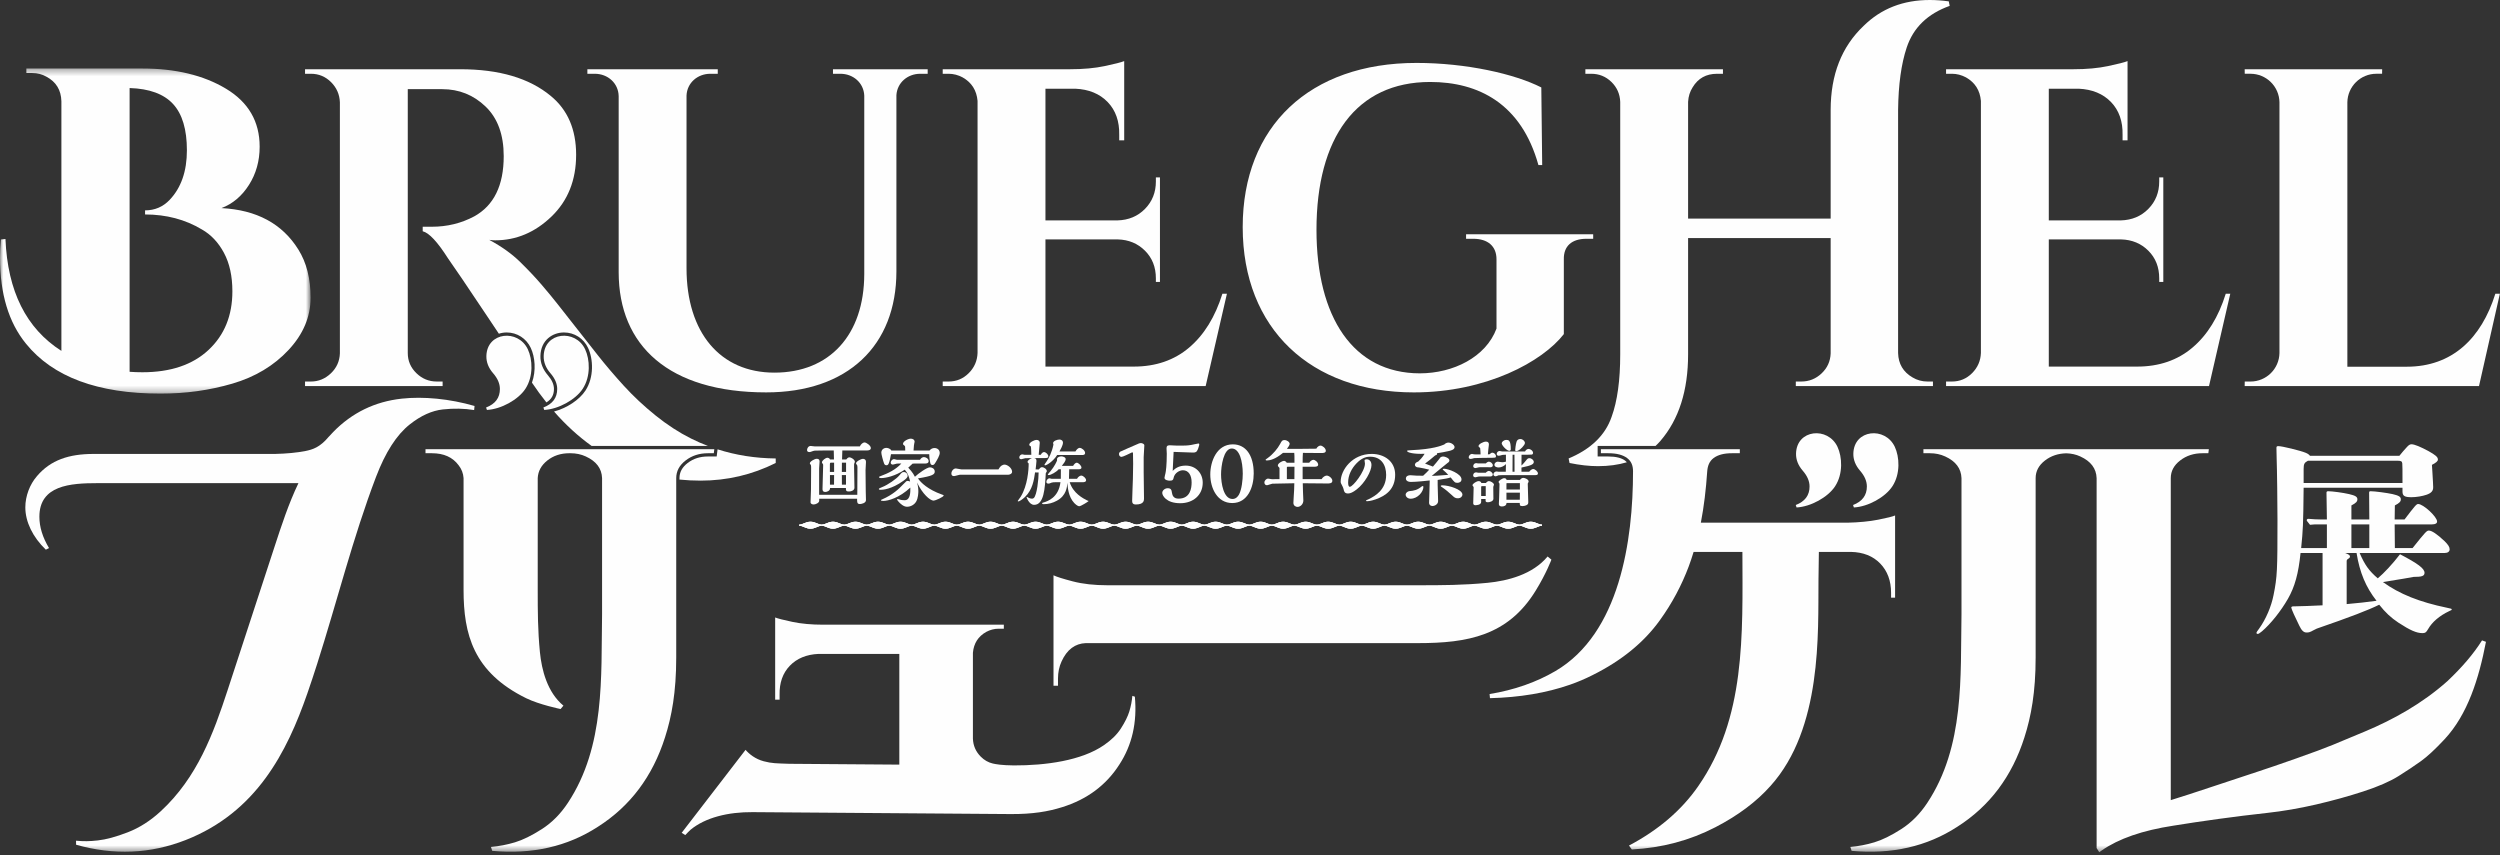
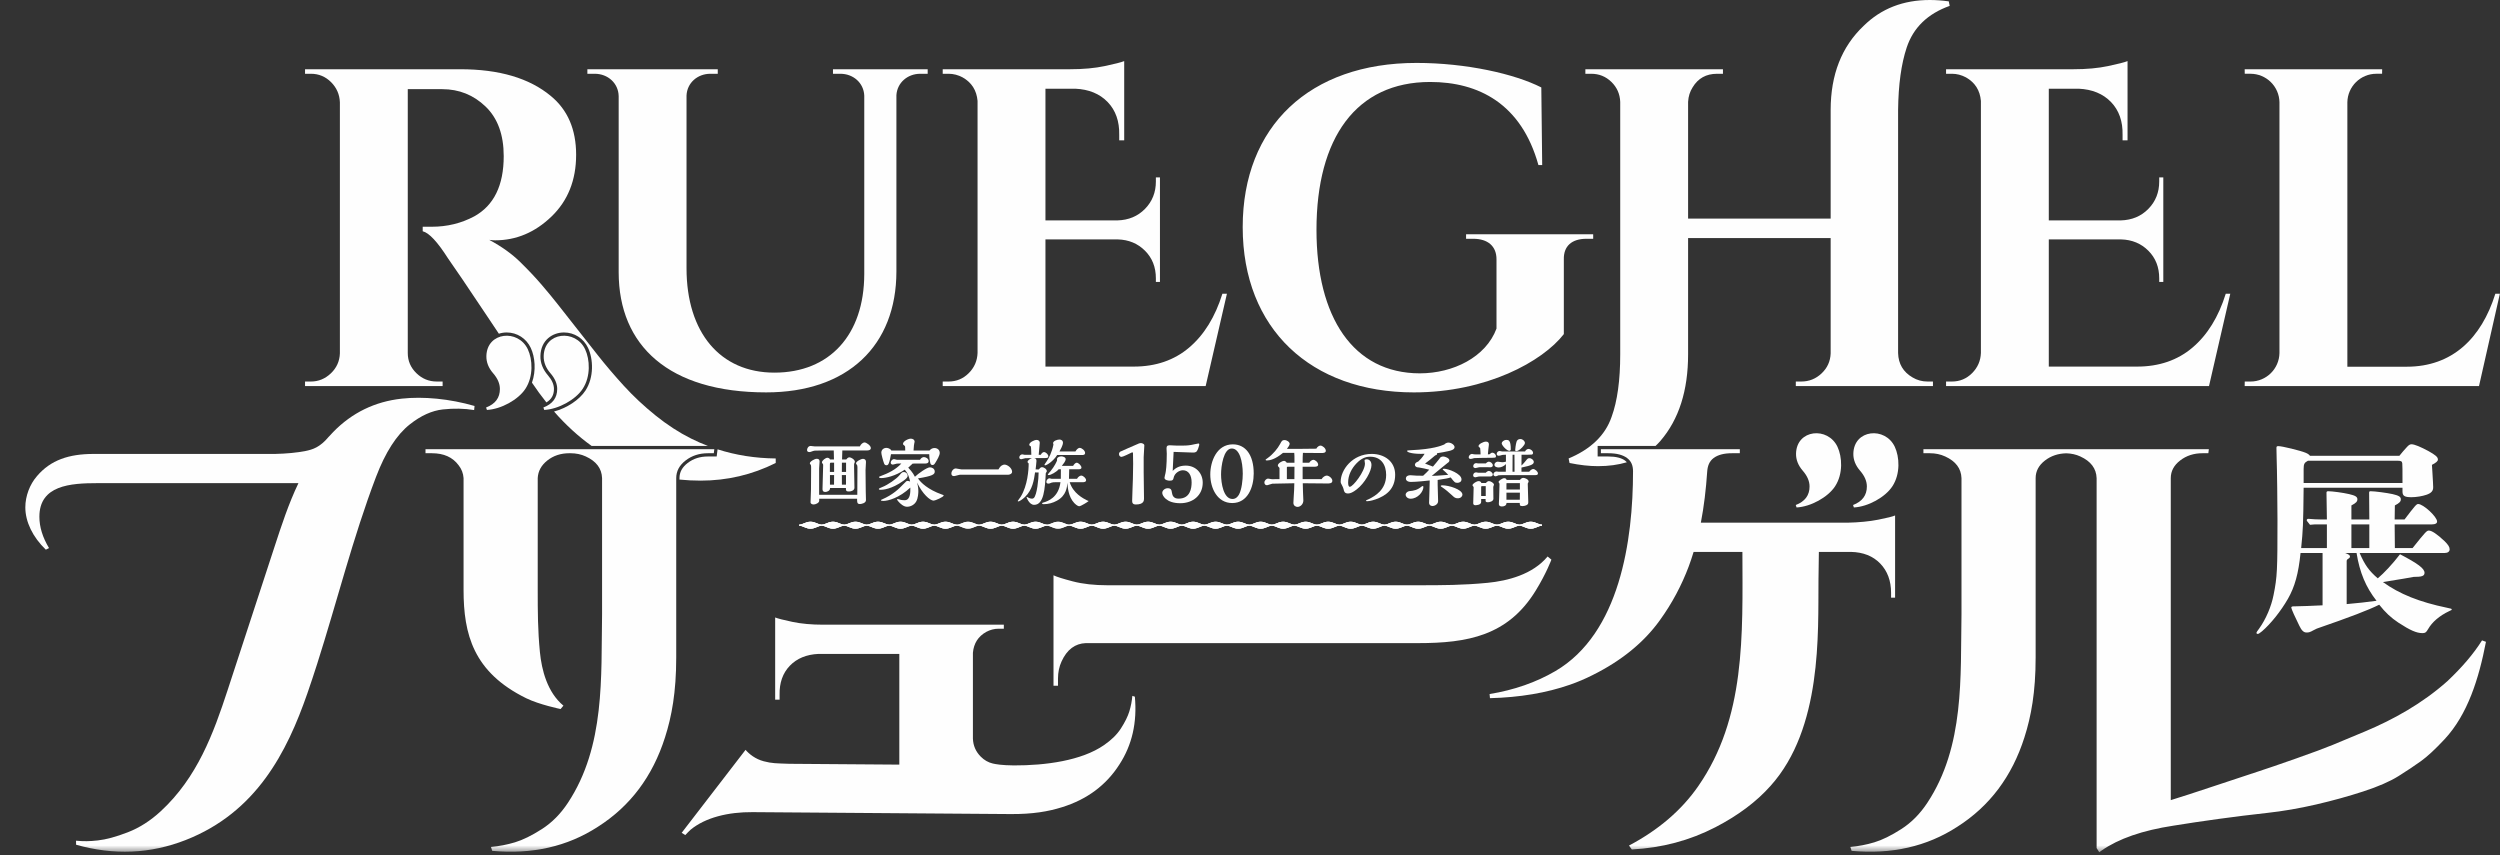
<svg xmlns="http://www.w3.org/2000/svg" xmlns:xlink="http://www.w3.org/1999/xlink" width="380px" height="130px" viewBox="0 0 380 130" version="1.1">
  <rect x="0" y="0" width="380" height="130" fill="#333333" stroke="none" />
  <title>brg-logo_white</title>
  <desc>Created with Sketch.</desc>
  <defs>
-     <polygon id="path-1" points="0 49.738 0 0.317 47.21 0.317 47.21 49.738 2.41069264e-15 49.738" />
    <polygon id="path-3" points="0 129.542 379.983 129.542 379.983 0 0 0" />
  </defs>
  <g id="Page-1" stroke="none" stroke-width="1" fill="none" fill-rule="evenodd">
    <g id="pc_01" transform="translate(-211, -4694)">
      <g id="brg-logo_white" transform="translate(211, 4694)">
        <g id="Group-3" transform="translate(0, 10.093)">
          <mask id="mask-2" fill="white">
            <use xlink:href="#path-1" />
          </mask>
          <g id="Clip-2" />
          <path d="M21.635,46.49 C25.921,46.49 29.274,45.361 31.693,43.102 C34.112,40.845 35.322,37.873 35.322,34.186 C35.322,31.883 34.895,29.936 34.043,28.345 C33.189,26.755 32.073,25.57 30.69,24.786 C28.155,23.265 25.275,22.505 22.05,22.505 L22.05,21.882 C23.524,21.882 24.768,21.354 25.782,20.293 C27.533,18.45 28.409,15.939 28.409,12.759 C28.409,9.579 27.706,7.229 26.301,5.708 C24.895,4.187 22.695,3.382 19.7,3.289 L19.7,46.42 C20.344,46.467 20.989,46.49 21.635,46.49 M39.468,12.206 C39.468,14.373 38.927,16.307 37.844,18.012 C36.761,19.717 35.366,20.893 33.663,21.537 C39.007,21.814 42.901,23.911 45.344,27.827 C46.588,29.809 47.21,32.251 47.21,35.154 C47.21,38.058 46.092,40.708 43.858,43.102 C41.622,45.5 38.777,47.205 35.322,48.218 C31.865,49.231 28.224,49.738 24.4,49.738 C14.862,49.738 8.041,47.205 3.94,42.136 C1.314,38.91 -0,34.556 -0,29.072 C-0,28.15 0.047,27.229 0.139,26.306 L0.83,26.238 C1.152,34.164 3.986,39.832 9.332,43.241 L9.332,5.293 C9.285,3.589 8.525,2.345 7.051,1.561 C6.405,1.193 5.691,1.008 4.908,1.008 L4.009,1.008 L4.009,0.317 L21.566,0.317 C26.681,0.317 30.942,1.343 34.353,3.393 C37.764,5.443 39.468,8.381 39.468,12.206" id="Fill-1" fill="#FEFEFE" mask="url(#mask-2)" />
        </g>
        <path d="M141.007,10.525 L141.007,11.213 L139.886,11.213 C137.953,11.213 136.374,12.566 136.254,14.462 L136.254,41.247 C136.254,52.552 128.836,59.643 116.458,59.643 C101.727,59.643 94.038,52.594 94.038,41.368 L94.038,14.619 C94.001,12.641 92.388,11.213 90.402,11.213 L89.281,11.213 L89.281,10.525 L109.1,10.525 L109.1,11.213 L107.979,11.213 C106.026,11.213 104.436,12.592 104.352,14.516 L104.352,40.774 C104.352,50.559 109.477,56.641 117.707,56.641 C126.109,56.641 131.35,50.9 131.368,41.661 L131.368,14.525 C131.283,12.597 129.691,11.213 127.735,11.213 L126.613,11.213 L126.613,10.525 L141.007,10.525 Z" id="Fill-4" fill="#FEFEFE" />
        <path d="M144.186,57.992 C145.379,57.992 146.399,57.568 147.248,56.719 C148.096,55.871 148.543,54.851 148.589,53.658 L148.589,15.34 C148.452,13.737 147.694,12.543 146.32,11.763 C145.631,11.397 144.92,11.213 144.186,11.213 L143.292,11.213 L143.292,10.525 L162.623,10.525 C164.64,10.525 166.406,10.365 167.92,10.043 C169.433,9.724 170.419,9.471 170.878,9.287 L170.878,21.326 L170.121,21.326 L170.121,20.5 C170.166,18.436 169.581,16.774 168.367,15.512 C167.151,14.252 165.512,13.576 163.448,13.483 L158.908,13.483 L158.908,33.501 L169.845,33.501 C171.542,33.457 172.941,32.872 174.042,31.748 C175.142,30.624 175.693,29.237 175.693,27.586 L175.693,26.967 L176.312,26.967 L176.312,42.858 L175.693,42.858 L175.693,42.307 C175.693,40.611 175.142,39.211 174.042,38.111 C172.941,37.01 171.565,36.437 169.915,36.391 L158.908,36.391 L158.908,55.722 L172.322,55.722 C175.669,55.722 178.479,54.758 180.749,52.832 C183.02,50.906 184.705,48.178 185.805,44.647 L186.493,44.647 L183.261,58.679 L143.292,58.679 L143.292,57.992 L144.186,57.992 Z" id="Fill-6" fill="#FEFEFE" />
        <path d="M241.13,36.295 C238.905,36.295 237.654,37.417 237.703,39.415 L237.703,50.783 C234.465,54.96 225.925,59.644 214.906,59.644 C199.288,59.644 188.89,50.009 188.89,34.521 C188.89,19.18 199.079,9.565 215.307,9.565 C222.873,9.565 230.237,11.233 234.279,13.29 L234.413,25.095 L233.841,25.095 C231.25,15.748 224.726,12.463 217.386,12.46 C206.134,12.46 200.105,20.958 200.105,34.937 C200.105,48.224 205.675,56.731 215.806,56.749 C220.875,56.746 225.845,54.297 227.467,49.948 L227.467,39.429 C227.48,37.42 226.149,36.292 223.928,36.295 L222.843,36.295 L222.843,35.608 L242.164,35.608 L242.164,36.295 L241.13,36.295 Z" id="Fill-8" fill="#FEFEFE" />
        <path d="M296.696,57.992 C297.888,57.992 298.908,57.568 299.757,56.719 C300.605,55.871 301.052,54.851 301.098,53.658 L301.098,15.34 C300.961,13.737 300.204,12.543 298.829,11.763 C298.14,11.397 297.429,11.213 296.696,11.213 L295.801,11.213 L295.801,10.525 L315.132,10.525 C317.149,10.525 318.915,10.365 320.43,10.043 C321.942,9.724 322.928,9.471 323.387,9.287 L323.387,21.326 L322.631,21.326 L322.631,20.5 C322.675,18.436 322.091,16.774 320.876,15.512 C319.66,14.252 318.021,13.576 315.958,13.483 L311.417,13.483 L311.417,33.501 L322.355,33.501 C324.051,33.457 325.451,32.872 326.551,31.748 C327.652,30.624 328.202,29.237 328.202,27.586 L328.202,26.967 L328.822,26.967 L328.822,42.858 L328.202,42.858 L328.202,42.307 C328.202,40.611 327.652,39.211 326.551,38.111 C325.451,37.01 324.074,36.437 322.424,36.391 L311.417,36.391 L311.417,55.722 L324.832,55.722 C328.178,55.722 330.989,54.758 333.259,52.832 C335.529,50.906 337.215,48.178 338.315,44.647 L339.002,44.647 L335.77,58.679 L295.801,58.679 L295.801,57.992 L296.696,57.992 Z" id="Fill-10" fill="#FEFEFE" />
        <path d="M376.809,58.681 L341.191,58.681 L341.201,57.994 L342.072,57.994 C344.48,57.994 346.434,56.063 346.478,53.668 L346.478,15.538 C346.433,13.142 344.479,11.212 342.072,11.212 L341.201,11.212 L341.19,10.524 L362.089,10.524 L362.077,11.212 L361.207,11.212 C358.799,11.212 356.846,13.142 356.799,15.538 L356.799,55.74 L365.829,55.74 C372.701,55.74 377.162,51.471 379.295,44.643 L379.982,44.643 L376.809,58.681 Z" id="Fill-12" fill="#FEFEFE" />
        <path d="M67.278,57.992 L66.384,57.992 C65.191,57.992 64.159,57.568 63.288,56.719 C62.417,55.871 61.981,54.851 61.981,53.658 L61.981,13.552 L67.209,13.552 C69.777,13.552 71.979,14.436 73.813,16.201 C75.647,17.967 76.565,20.477 76.565,23.733 C76.565,28.182 75.074,31.231 72.094,32.883 C70.121,33.938 67.966,34.465 65.627,34.465 L65.283,34.465 L64.939,34.465 L64.664,34.465 L64.424,34.465 L64.251,34.465 L64.251,35.153 C65.214,35.383 66.498,36.758 68.104,39.28 C69.021,40.565 71.038,43.545 74.158,48.224 C74.754,49.118 75.303,49.941 75.828,50.724 C76.215,50.599 76.618,50.534 77.015,50.534 C78.593,50.534 79.997,51.434 80.678,52.883 C81.325,54.261 81.511,56.347 80.857,58.162 C81.565,59.218 82.297,60.221 83.053,61.166 C83.827,60.699 84.201,60.04 84.201,59.125 C84.201,58.447 83.896,57.752 83.294,57.059 C82.509,56.155 82.123,55.163 82.145,54.109 C82.2,51.653 84.039,50.534 85.725,50.534 C87.304,50.534 88.708,51.434 89.388,52.883 C90.183,54.575 90.304,57.341 88.998,59.353 C88.06,60.799 86.132,62.041 84.214,62.553 C85.997,64.587 87.903,66.332 89.931,67.786 L107.612,67.786 C106.739,67.452 105.881,67.083 105.044,66.659 C103.209,65.741 101.409,64.572 99.645,63.151 C97.879,61.729 96.274,60.227 94.829,58.646 C93.385,57.063 92.065,55.515 90.873,54.002 C89.68,52.488 88.535,51.033 87.435,49.633 C86.333,48.235 85.45,47.112 84.785,46.263 C84.12,45.414 83.317,44.44 82.378,43.339 C81.438,42.238 80.337,41.069 79.076,39.831 C77.814,38.593 76.243,37.469 74.364,36.46 C74.684,36.506 74.983,36.528 75.258,36.528 C78.467,36.528 81.322,35.325 83.823,32.917 C86.322,30.509 87.572,27.38 87.572,23.527 C87.572,19.675 86.288,16.694 83.719,14.584 C80.462,11.878 75.877,10.525 69.961,10.525 L46.366,10.525 L46.366,11.213 L47.26,11.213 C48.452,11.213 49.472,11.638 50.322,12.486 C51.17,13.335 51.616,14.355 51.663,15.547 L51.663,53.726 C51.616,54.92 51.157,55.928 50.287,56.753 C49.415,57.578 48.406,57.992 47.26,57.992 L46.366,57.992 L46.366,58.679 L67.278,58.679 L67.278,57.992 Z" id="Fill-14" fill="#FEFEFE" />
        <path d="M109.07,68.298 L108.936,69.386 L107.596,69.386 C106.394,69.386 105.386,69.712 104.517,70.382 C103.685,71.021 103.282,71.771 103.282,72.675 L103.282,72.894 C104.322,72.998 105.388,73.057 106.489,73.057 C110.525,73.057 114.332,72.163 117.909,70.374 L117.909,69.686 C114.788,69.655 111.844,69.186 109.07,68.298" id="Fill-16" fill="#FEFEFE" />
        <path d="M290.712,57.373 C289.289,56.547 288.555,55.309 288.511,53.658 L288.511,16.717 C288.555,12.864 288.992,9.7 289.818,7.224 C290.826,4.197 293.004,2.087 296.352,0.894 L296.215,0.207 C295.206,0.069 294.243,0 293.326,0 C289.289,0 285.941,1.307 283.282,3.921 C279.934,7.086 278.26,11.351 278.26,16.717 L278.26,33.227 L256.591,33.227 L256.591,15.478 C256.637,14.653 256.867,13.92 257.279,13.277 C258.104,11.901 259.343,11.214 260.993,11.214 L261.888,11.214 L261.888,10.526 L240.976,10.526 L240.976,11.214 L241.87,11.214 C243.061,11.214 244.082,11.627 244.931,12.451 C245.779,13.277 246.226,14.287 246.273,15.478 L246.273,53.864 C246.273,57.809 245.836,60.972 244.966,63.357 C244.002,66.154 241.824,68.264 238.43,69.686 L238.568,70.374 C240.126,70.694 241.571,70.856 242.902,70.856 C244.508,70.856 245.965,70.654 247.28,70.265 C247.202,70.179 247.121,70.094 247.022,70.019 C246.462,69.6 245.601,69.387 244.463,69.387 L242.841,69.387 L242.841,67.786 L251.64,67.786 C251.901,67.538 252.156,67.282 252.395,67.003 C255.191,63.747 256.591,59.367 256.591,53.864 L256.591,36.185 L278.26,36.185 L278.26,53.726 C278.214,54.919 277.755,55.928 276.884,56.753 C276.013,57.579 274.981,57.992 273.788,57.992 L272.963,57.992 L272.963,58.679 L293.808,58.679 L293.808,57.992 L292.982,57.992 C292.156,57.992 291.399,57.785 290.712,57.373" id="Fill-18" fill="#FEFEFE" />
        <path d="M128.591,73.667 L128.591,72.211 L127.96,72.211 C127.96,72.424 127.97,73.432 127.97,73.667 L128.591,73.667 Z M128.602,71.729 L128.602,70.329 L127.97,70.329 L127.96,71.729 L128.602,71.729 Z M126.784,72.211 L126.153,72.211 L126.153,73.667 L126.773,73.667 L126.784,72.211 Z M126.784,71.729 L126.784,70.329 L126.262,70.329 C126.153,70.329 126.142,70.485 126.142,70.552 L126.142,71.729 L126.784,71.729 Z M130.31,75.213 C130.31,74.618 130.331,71.706 130.331,71.045 C130.331,70.888 130.321,70.832 130.31,70.776 C130.299,70.721 130.114,70.496 130.114,70.429 C130.114,70.149 130.865,69.746 131.159,69.746 C131.235,69.746 131.627,69.746 131.627,70.217 C131.627,70.395 131.562,71.269 131.562,71.471 C131.562,71.504 131.572,73.667 131.594,74.708 C131.605,74.966 131.627,75.874 131.627,76.019 C131.627,76.49 130.898,76.613 130.713,76.613 C130.278,76.613 130.278,76.366 130.278,75.807 L124.52,75.807 L124.52,76.12 C124.52,76.445 123.955,76.68 123.693,76.68 C123.454,76.68 123.204,76.591 123.204,76.333 C123.204,76.109 123.258,74.731 123.269,74.428 C123.291,73.341 123.291,72.211 123.291,71.124 C123.291,71.012 123.291,70.743 123.237,70.665 C123.116,70.508 123.095,70.496 123.095,70.418 C123.095,70.138 123.846,69.735 124.129,69.735 C124.575,69.735 124.575,70.037 124.575,70.16 C124.575,70.306 124.509,71.023 124.509,71.191 L124.509,75.213 L130.31,75.213 Z M130.702,67.853 C130.821,67.528 131.181,67.248 131.399,67.248 C131.682,67.248 132.367,67.718 132.367,68.099 C132.367,68.446 131.953,68.469 131.79,68.469 L128.035,68.469 C128.014,68.951 128.014,69.029 127.992,69.836 L128.634,69.836 C128.689,69.757 128.874,69.511 129.113,69.511 C129.363,69.511 129.94,69.858 129.94,70.194 C129.94,70.239 129.907,70.317 129.853,70.429 C129.821,70.496 129.821,70.552 129.821,70.99 C129.821,71.438 129.875,73.645 129.875,74.137 C129.875,74.529 129.418,74.708 129.026,74.708 C128.58,74.708 128.58,74.552 128.58,74.171 L126.163,74.171 L126.163,74.238 C126.163,74.597 125.707,74.776 125.456,74.776 C125.021,74.776 125.021,74.473 125.021,74.294 C125.021,73.79 125.119,71.325 125.119,70.765 C125.119,70.62 125.119,70.575 125.076,70.53 C124.945,70.362 124.935,70.351 124.935,70.273 C124.935,70.004 125.489,69.578 125.761,69.578 C125.772,69.578 126.088,69.589 126.153,69.836 L126.763,69.836 C126.752,69.421 126.752,69.231 126.73,68.469 L125.489,68.469 C125.283,68.469 124.249,68.492 124.009,68.492 C123.878,68.492 123.737,68.502 123.606,68.547 C123.204,68.693 123.138,68.715 123.041,68.715 C122.823,68.715 122.67,68.626 122.67,68.413 C122.67,68.155 122.856,67.785 123.225,67.785 C123.313,67.785 123.737,67.853 123.834,67.853 L130.702,67.853 Z" id="Fill-20" fill="#FEFEFE" />
        <path d="M135.431,69.04 C135.311,69.667 135.235,70.093 135.093,70.429 C135.038,70.564 134.952,70.721 134.734,70.721 C134.484,70.721 134.407,70.519 134.375,70.429 C134.223,70.037 133.961,69.052 133.961,68.805 C133.961,68.357 134.321,68.077 134.734,68.077 C134.908,68.077 135.322,68.166 135.485,68.48 L137.596,68.48 C137.596,67.897 137.596,67.83 137.466,67.729 C137.28,67.584 137.259,67.572 137.259,67.461 C137.259,67.069 138.053,66.676 138.445,66.676 C138.706,66.676 139.022,66.811 139.022,67.159 C139.022,67.192 138.989,67.304 138.979,67.337 C138.924,67.584 138.913,67.696 138.858,68.48 L141.286,68.48 C141.481,68.234 141.754,68.099 142.036,68.099 C142.45,68.099 142.841,68.357 142.841,68.849 C142.841,69.231 142.439,69.903 142.222,70.261 C142.058,70.53 141.961,70.686 141.743,70.686 C141.546,70.686 141.449,70.564 141.405,70.385 C141.394,70.329 141.253,69.701 141.242,69.04 L135.431,69.04 Z M139.838,69.891 C139.99,69.611 140.241,69.477 140.436,69.477 C140.698,69.477 141.154,69.69 141.154,70.082 C141.154,70.418 140.839,70.44 140.709,70.452 C140.665,70.452 138.935,70.463 138.728,70.463 C138.325,70.844 138.206,70.945 138.053,71.079 C138.173,71.213 138.771,71.829 139.065,72.468 C139.599,71.964 140.893,71.034 141.351,71.034 C141.645,71.034 142.08,71.225 142.08,71.673 C142.08,72.099 141.808,72.345 139.533,72.715 C139.947,73.353 141.078,74.428 143.147,75.157 C143.407,75.246 143.44,75.258 143.44,75.313 C143.44,75.538 142.145,76.098 141.917,76.098 C141.361,76.098 140.197,75.056 139.392,73.341 C139.555,73.924 139.588,74.305 139.588,74.664 C139.588,74.899 139.566,75.705 139.261,76.232 C138.989,76.713 138.434,77.027 137.868,77.027 C137.367,77.027 136.856,76.59 136.508,76.176 C136.453,76.109 136.356,75.963 136.356,75.93 C136.356,75.885 136.4,75.851 136.432,75.851 C136.519,75.851 136.868,75.963 136.943,75.985 C137.139,76.019 137.378,76.031 137.52,76.031 C138.423,76.031 138.38,74.675 138.369,74.115 C136.703,75.672 135.007,76.143 134.255,76.143 C134.038,76.143 133.896,76.098 133.896,76.041 C133.896,75.985 133.951,75.963 134.081,75.907 C135.735,75.201 136.682,74.25 137.161,73.745 C137.781,73.107 137.792,73.096 137.955,73.096 C138.086,73.096 138.216,73.151 138.336,73.196 C138.249,72.737 138.053,71.975 137.52,71.393 C136.084,72.368 134.625,72.669 133.939,72.669 C133.864,72.669 133.613,72.659 133.613,72.524 C133.613,72.457 133.711,72.412 133.874,72.356 C135.038,71.93 136.16,71.37 137.009,70.452 C136.856,70.452 136.475,70.452 136.301,70.474 C136.203,70.485 135.811,70.62 135.725,70.62 C135.616,70.62 135.387,70.564 135.387,70.339 C135.387,70.07 135.616,69.791 135.899,69.791 C135.974,69.791 136.279,69.891 136.345,69.891 L139.838,69.891 Z M137.313,73.084 C135.485,74.395 134.146,74.451 133.864,74.451 C133.82,74.451 133.581,74.451 133.581,74.339 C133.581,74.25 133.733,74.182 134.146,74.014 C134.941,73.701 136.258,72.793 136.693,72.266 C137.085,71.807 137.128,71.751 137.4,71.751 C137.738,71.751 137.966,72.042 137.966,72.312 C137.966,72.569 137.705,72.804 137.313,73.084 L137.313,73.084 Z" id="Fill-22" fill="#FEFEFE" />
        <path d="M145.96,72.155 C145.807,72.155 145.154,72.368 145.013,72.368 C144.752,72.368 144.61,72.244 144.61,71.975 C144.61,71.594 144.936,71.203 145.285,71.203 C145.416,71.203 146.003,71.348 146.134,71.348 L151.771,71.348 C152.087,70.732 152.478,70.62 152.685,70.62 C153.142,70.62 153.839,71.157 153.839,71.706 C153.839,72.009 153.544,72.12 153.306,72.155 L145.96,72.155 Z" id="Fill-24" fill="#FEFEFE" />
        <path d="M163.465,68.626 C163.606,68.368 163.857,68.077 164.118,68.077 C164.434,68.077 164.934,68.492 164.934,68.839 C164.934,69.141 164.673,69.164 164.476,69.164 L160.689,69.164 C160.069,70.149 159.079,70.732 158.861,70.732 C158.807,70.732 158.752,70.709 158.752,70.642 C158.752,70.608 159.014,70.239 159.068,70.161 C159.427,69.623 159.884,68.783 160.124,67.572 C160.112,67.539 160.069,67.382 160.069,67.36 C160.069,67.023 160.712,66.81 161.037,66.81 C161.266,66.81 161.571,66.934 161.571,67.293 C161.571,67.674 161.19,68.357 161.037,68.626 L163.465,68.626 Z M162.594,73.297 C163.127,74.988 164.618,75.75 165.293,76.087 C165.347,76.097 165.456,76.12 165.456,76.176 C165.456,76.209 164.313,76.949 164.041,76.949 C163.966,76.949 163.704,76.893 163.29,76.468 C162.376,75.492 162.289,74.037 162.246,73.376 C162.191,74.025 162.093,75.325 160.646,76.109 C160.037,76.444 159.362,76.635 158.644,76.635 C158.59,76.635 158.393,76.635 158.393,76.5 C158.393,76.422 158.644,76.366 158.654,76.366 C159.199,76.199 160.907,75.661 161.19,73.297 L160.407,73.297 C160.265,73.297 159.983,73.308 159.862,73.353 C159.547,73.488 159.47,73.51 159.362,73.51 C159.188,73.51 159.046,73.432 159.046,73.241 C159.046,72.972 159.286,72.703 159.536,72.703 C159.579,72.703 159.797,72.781 159.851,72.781 L161.244,72.781 C161.255,72.603 161.255,71.808 161.255,71.325 L160.919,71.325 C160.58,71.751 159.71,72.211 159.427,72.211 C159.383,72.211 159.264,72.211 159.264,72.121 C159.264,72.087 159.59,71.718 159.656,71.65 C160.308,70.866 160.635,70.116 160.668,69.992 C160.679,69.959 160.668,69.802 160.668,69.769 C160.668,69.533 161.016,69.366 161.321,69.366 C161.538,69.366 161.984,69.488 161.984,69.791 C161.984,69.97 161.843,70.194 161.767,70.317 C161.712,70.395 161.451,70.732 161.397,70.81 L163.116,70.81 C163.225,70.597 163.476,70.329 163.65,70.329 C163.922,70.329 164.379,70.777 164.379,71.068 C164.379,71.325 164.085,71.325 163.998,71.325 L162.518,71.325 C162.496,72.009 162.496,72.054 162.485,72.781 L163.704,72.781 C163.867,72.468 164.161,72.289 164.346,72.289 C164.651,72.289 165.086,72.692 165.086,72.994 C165.086,73.297 164.673,73.297 164.542,73.297 L162.594,73.297 Z M158.197,69.13 C158.328,68.861 158.546,68.715 158.687,68.715 C158.97,68.715 159.341,69.074 159.341,69.343 C159.341,69.623 159.09,69.623 158.796,69.623 L157.174,69.634 C157.403,69.679 157.544,69.746 157.544,70.06 C157.544,70.239 157.436,71.146 157.414,71.347 L157.882,71.359 C158.089,71.135 158.197,71.012 158.383,71.012 C158.698,71.012 159.122,71.314 159.122,71.639 C159.122,71.684 158.97,71.874 158.959,71.919 C158.829,74.283 158.687,76.736 157.186,76.736 C156.424,76.736 156.043,75.605 156.043,75.582 C156.043,75.56 156.054,75.538 156.086,75.538 C156.141,75.538 156.173,75.56 156.206,75.582 C156.228,75.605 156.544,75.796 156.848,75.796 C156.935,75.796 157.044,75.784 157.131,75.705 C157.631,75.258 157.871,72.737 157.871,71.818 L157.327,71.808 C157.164,72.95 156.957,74.417 155.803,75.538 C155.444,75.885 154.954,76.221 154.78,76.221 C154.748,76.221 154.693,76.199 154.693,76.143 C154.693,76.131 155.096,75.594 155.161,75.481 C156.184,73.801 156.358,71.46 156.358,70.441 C156.347,70.429 156.271,70.362 156.25,70.351 C156.206,70.295 156.184,70.25 156.184,70.194 C156.184,70.026 156.5,69.746 156.87,69.634 L155.858,69.645 C155.77,69.645 155.335,69.802 155.237,69.802 C155.118,69.802 154.932,69.746 154.932,69.533 C154.932,69.31 155.128,69.062 155.39,69.062 C155.433,69.062 155.683,69.13 155.738,69.13 L156.761,69.13 C156.75,68.379 156.718,68.066 156.696,67.864 C156.685,67.841 156.554,67.774 156.532,67.752 C156.5,67.73 156.445,67.696 156.445,67.606 C156.445,67.248 157.186,66.867 157.577,66.867 C157.838,66.867 158.045,67.035 158.045,67.293 C158.045,67.371 157.904,68.839 157.882,69.13 L158.197,69.13 Z" id="Fill-26" fill="#FEFEFE" />
        <path d="M173.414,67.347 C173.589,67.347 173.939,67.463 173.939,67.695 C173.939,67.952 173.839,69.201 173.839,69.485 L173.839,71.802 C173.839,72.368 173.889,75.15 173.889,75.768 C173.889,76.051 173.889,76.682 172.651,76.682 C172.089,76.682 172.089,76.334 172.089,76.064 C172.089,75.588 172.189,73.27 172.201,72.755 C172.226,71.892 172.238,71.159 172.238,70.502 C172.238,69.948 172.213,68.918 172.213,68.879 C172.201,68.777 172.139,68.751 172.089,68.751 C171.776,68.904 170.688,69.446 170.476,69.446 C170.213,69.446 170.088,69.227 170.088,69.02 C170.088,68.841 170.164,68.738 170.263,68.661 C170.389,68.584 172.426,67.708 172.839,67.528 C172.951,67.476 173.201,67.347 173.414,67.347" id="Fill-28" fill="#FEFEFE" />
        <path d="M179.589,67.734 C179.864,67.734 180.527,67.734 181.064,67.631 C181.239,67.605 182.052,67.412 182.165,67.412 C182.252,67.412 182.289,67.463 182.289,67.566 C182.289,67.708 182.102,68.21 182.09,68.262 C181.902,68.737 181.702,68.79 181.339,68.79 C180.914,68.79 178.851,68.699 178.389,68.686 C178.314,70.18 178.301,70.296 178.251,71.571 C178.601,71.249 179.114,70.772 180.227,70.772 C181.764,70.772 182.815,71.918 182.815,73.373 C182.815,75.253 181.351,76.489 179.401,76.489 C177.251,76.489 176.663,75.317 176.663,74.918 C176.663,74.545 177.064,74.21 177.488,74.21 C178.014,74.21 178.076,74.48 178.139,74.918 C178.202,75.291 178.364,75.794 179.138,75.794 C180.94,75.794 181.126,74.184 181.126,73.322 C181.126,72.253 180.677,71.48 179.802,71.48 C179.302,71.48 178.552,71.867 178.389,72.626 C178.326,72.922 178.264,73.064 177.789,73.064 C177.551,73.064 177.001,72.974 177.001,72.626 C177.001,72.523 177.126,72.047 177.151,71.931 C177.214,71.674 177.351,70.72 177.351,68.97 C177.351,68.854 177.313,68.3 177.313,68.172 C177.313,67.824 177.414,67.682 177.814,67.682 C177.963,67.682 178.726,67.734 178.901,67.734 L179.589,67.734 Z" id="Fill-30" fill="#FEFEFE" />
        <path d="M187.226,68.172 C185.976,68.172 185.601,70.862 185.601,72.098 C185.601,73.463 185.976,75.845 187.339,75.845 C187.826,75.845 188.139,75.51 188.326,75.176 C188.752,74.39 188.901,72.922 188.901,71.995 C188.889,70.129 188.427,68.172 187.226,68.172 M187.301,76.463 C185.051,76.463 183.963,74.236 183.963,72.124 C183.963,70.116 184.95,67.541 187.388,67.541 C189.314,67.541 190.565,69.137 190.565,71.969 C190.565,74.055 189.652,76.463 187.301,76.463" id="Fill-32" fill="#FEFEFE" />
        <path d="M195.758,70.944 C195.627,70.944 195.605,70.956 195.605,71.079 L195.605,72.826 L196.748,72.826 C196.748,72.087 196.748,71.773 196.759,70.944 L195.758,70.944 Z M198.054,74.742 C198.054,74.955 198.109,75.884 198.109,76.075 C198.109,76.658 197.63,77.05 197.227,77.05 C196.998,77.05 196.596,76.904 196.596,76.434 C196.596,76.299 196.64,75.583 196.65,75.426 C196.694,74.765 196.727,74.272 196.737,73.454 C196.259,73.465 193.57,73.51 193.396,73.521 C193.266,73.533 192.7,73.756 192.58,73.756 C192.341,73.756 192.188,73.588 192.188,73.342 C192.188,73.039 192.483,72.748 192.754,72.748 C192.852,72.748 193.255,72.837 193.331,72.837 C193.516,72.837 194.321,72.826 194.485,72.826 L194.485,71.18 C194.485,71.102 194.473,71.09 194.321,70.944 C194.256,70.889 194.234,70.81 194.234,70.743 C194.234,70.418 194.92,70.048 195.159,70.048 C195.279,70.048 195.497,70.149 195.583,70.34 L196.759,70.34 C196.759,69.287 196.759,69.163 196.727,68.838 L195.007,68.838 C193.843,69.813 193.005,69.992 192.58,69.992 C192.537,69.992 192.373,69.992 192.373,69.891 C192.373,69.835 192.439,69.802 192.657,69.645 C193.516,69.04 194.223,68.144 194.572,67.494 C194.822,67.024 194.887,66.889 195.247,66.889 C195.595,66.889 196.03,67.18 196.03,67.461 C196.03,67.64 195.812,67.976 195.616,68.223 L197.956,68.223 C198.369,68.223 199.381,68.211 200.078,68.2 C200.241,67.886 200.524,67.729 200.709,67.729 C201.014,67.729 201.526,68.133 201.526,68.525 C201.526,68.861 201.058,68.861 200.873,68.861 C200.427,68.861 198.446,68.838 198.044,68.838 C198.011,69.241 198,69.634 198,70.34 L199.001,70.34 C199.142,70.093 199.436,69.891 199.621,69.891 C199.915,69.891 200.361,70.272 200.361,70.631 C200.361,70.944 199.937,70.944 199.752,70.944 L198,70.944 L198,72.826 L200.884,72.826 C201.079,72.49 201.438,72.289 201.656,72.289 C201.972,72.277 202.516,72.68 202.516,73.073 C202.516,73.488 202.081,73.488 201.721,73.488 C200.959,73.488 199.458,73.465 198.021,73.454 L198.054,74.742 Z" id="Fill-34" fill="#FEFEFE" />
        <path d="M209.084,75.907 C208.366,76.154 207.941,76.187 207.811,76.187 C207.767,76.187 207.637,76.187 207.637,76.098 C207.637,76.064 207.68,76.041 207.691,76.031 C207.746,75.997 208.028,75.885 208.093,75.851 C209.008,75.392 210.695,74.451 210.695,72.188 C210.695,70.654 209.933,69.421 208.267,69.421 C207.898,69.421 207.147,69.444 206.221,70.395 C205.449,71.191 204.916,72.211 204.916,73.331 C204.916,73.689 204.97,73.992 205.177,73.992 C205.656,73.992 207.473,71.639 207.473,70.474 C207.473,70.407 207.408,70.048 207.408,69.97 C207.408,69.847 207.669,69.812 207.734,69.812 C208.072,69.812 208.463,70.048 208.463,70.698 C208.463,71.606 207.452,73.443 206.211,74.395 C205.666,74.82 205.253,75.011 204.916,75.011 C204.372,75.011 204.296,74.697 204.231,74.384 C204.198,74.227 204.132,74.07 204.078,73.958 C203.816,73.454 203.784,73.397 203.784,73.207 C203.784,71.46 205.525,68.995 208.507,68.995 C210.411,68.995 212.065,70.116 212.065,72.155 C212.065,74.35 210.662,75.358 209.084,75.907" id="Fill-36" fill="#FEFEFE" />
        <path d="M218.992,73.868 C218.992,73.79 219.166,73.767 219.221,73.767 C220.255,73.767 222.29,74.406 222.29,75.191 C222.29,75.436 222.039,75.74 221.594,75.74 C221.191,75.74 221.06,75.616 220.679,75.258 C220.266,74.866 219.689,74.384 219.199,74.058 C219.101,74.002 218.992,73.936 218.992,73.868 L218.992,73.868 Z M218.524,73.678 C218.524,74.058 218.59,75.74 218.59,76.075 C218.59,76.288 218.59,76.479 218.318,76.703 C218.144,76.837 217.926,76.915 217.72,76.915 C217.436,76.915 217.219,76.703 217.219,76.456 C217.219,76.299 217.316,73.678 217.316,73.152 L217.316,73.029 C216.685,73.096 215.292,73.252 214.466,73.252 C213.802,73.252 213.693,72.894 213.693,72.759 C213.693,72.345 214.073,72.233 214.379,72.233 C214.53,72.233 215.194,72.289 215.325,72.3 C215.608,72.311 216.043,72.311 216.316,72.311 C216.816,71.841 217.001,71.673 217.24,71.393 C217.023,71.314 215.978,71.101 215.63,71.045 C215.619,71.034 215.488,71.034 215.455,71.034 C215.325,71.034 215.064,70.878 215.064,70.665 C215.064,70.418 215.282,70.239 215.565,70.16 C215.782,69.959 216.207,69.544 216.544,68.973 C214.857,69.052 213.878,68.771 213.878,68.558 C213.878,68.457 213.943,68.457 214.563,68.424 C217.806,68.279 219.068,67.752 219.526,67.562 C219.7,67.349 220.048,67.271 220.135,67.271 C220.625,67.271 221.093,67.651 221.093,67.953 C221.093,68.334 220.603,68.457 220.32,68.536 C219.928,68.648 218.764,68.839 218.416,68.895 C218.427,68.928 218.438,68.973 218.438,69.006 C218.438,69.074 218.362,69.174 218.155,69.22 C217.741,69.6 216.936,70.216 216.609,70.463 C216.795,70.541 217.632,70.855 217.806,70.922 C217.959,70.732 218.688,69.903 218.797,69.723 C218.895,69.488 219.134,69.387 219.374,69.387 C219.645,69.387 220.31,69.634 220.31,69.992 C220.31,70.116 220.222,70.261 220.026,70.373 C219.928,70.429 217.795,72.199 217.632,72.334 C217.915,72.334 218.786,72.3 220.135,72.177 C219.896,71.907 219.602,71.65 219.449,71.516 C219.308,71.404 219.297,71.393 219.297,71.337 C219.297,71.269 219.439,71.247 219.493,71.247 C220.135,71.247 222.148,71.998 222.148,72.86 C222.148,73.298 221.745,73.364 221.594,73.387 C221.136,73.387 221.126,73.364 220.505,72.569 C220.004,72.725 219.852,72.748 218.524,72.95 L218.524,73.678 Z M216.239,73.88 C216.304,73.88 216.359,73.924 216.359,73.992 C216.359,74.754 215.488,75.806 214.411,75.806 C213.965,75.806 213.66,75.492 213.66,75.191 C213.66,74.922 213.954,74.675 214.226,74.653 C214.956,74.585 215.434,74.484 216.098,73.946 C216.141,73.902 216.195,73.88 216.239,73.88 L216.239,73.88 Z" id="Fill-38" fill="#FEFEFE" />
        <path d="M230.469,68.57 C230.436,68.57 230.305,68.558 230.305,68.424 C230.305,68.312 230.393,67.516 230.513,67.147 C230.654,66.732 231.012,66.732 231.1,66.732 C231.459,66.732 231.786,67.058 231.786,67.326 C231.786,67.405 231.753,67.539 231.666,67.64 C231.339,68.121 230.817,68.57 230.469,68.57 L230.469,68.57 Z M230.208,71.706 L230.208,70.587 C230.208,70.194 230.208,69.544 230.196,69.118 L229.914,69.118 C229.903,69.869 229.903,70.676 229.903,71.337 L229.903,71.706 L230.208,71.706 Z M231.012,75.963 C231.012,75.806 231.024,75.056 231.024,74.888 L228.978,74.888 L228.978,75.963 L231.012,75.963 Z M231.024,74.405 L231.024,73.432 L229.25,73.432 C229.022,73.432 229,73.432 228.978,73.499 L228.978,74.405 L231.024,74.405 Z M229.413,68.525 C229.043,68.525 228.259,67.707 228.259,67.371 C228.259,67.192 228.554,66.867 228.967,66.867 C229.272,66.867 229.642,66.867 229.642,68.301 C229.642,68.48 229.49,68.525 229.413,68.525 L229.413,68.525 Z M231.035,72.95 C231.22,72.681 231.438,72.636 231.535,72.636 C231.818,72.636 232.351,72.883 232.351,73.184 C232.351,73.241 232.341,73.263 232.319,73.308 C232.221,73.443 232.221,73.454 232.221,73.599 C232.221,73.98 232.297,75.862 232.297,76.288 C232.297,76.523 232.297,76.657 231.992,76.803 C231.883,76.859 231.633,76.926 231.427,76.926 C231.002,76.926 231.002,76.792 231.002,76.444 L228.989,76.444 C228.989,76.871 228.608,76.982 228.281,76.982 C228.031,76.982 227.824,76.882 227.824,76.613 C227.824,76.602 227.857,75.851 227.868,75.705 C227.912,74.405 227.923,73.756 227.923,73.655 C227.923,73.543 227.923,73.499 227.89,73.454 C227.879,73.432 227.78,73.308 227.78,73.263 C227.78,73.073 228.38,72.681 228.641,72.681 C228.913,72.681 228.978,72.849 229,72.95 L231.035,72.95 Z M232.438,71.706 C232.613,71.46 232.873,71.291 233.048,71.291 C233.31,71.291 233.767,71.662 233.767,71.963 C233.767,72.233 233.451,72.221 233.211,72.221 L228.858,72.221 C228.683,72.221 227.857,72.221 227.78,72.244 C227.585,72.334 227.422,72.401 227.335,72.401 C227.171,72.401 226.997,72.278 226.997,72.099 C226.997,71.886 227.215,71.662 227.465,71.662 C227.519,71.662 227.748,71.706 227.803,71.706 L228.88,71.706 C228.891,71.415 228.902,71.225 228.902,70.541 C228.673,70.81 228.216,71.057 227.803,71.057 C227.465,71.057 227.149,70.922 227.149,70.631 C227.149,70.407 227.4,70.172 227.65,70.172 C227.748,70.172 228.227,70.261 228.336,70.261 C228.499,70.261 228.749,70.227 228.902,70.172 L228.902,69.118 C228.716,69.13 228.434,69.13 228.347,69.152 C228.281,69.174 227.923,69.275 227.835,69.275 C227.726,69.275 227.498,69.252 227.498,69.006 C227.498,68.749 227.716,68.548 227.944,68.548 C227.998,68.548 228.271,68.626 228.336,68.626 L231.807,68.626 C231.906,68.379 232.166,68.234 232.341,68.234 C232.613,68.234 233.026,68.514 233.026,68.849 C233.026,69.04 232.863,69.096 232.809,69.096 C232.678,69.13 231.786,69.118 231.274,69.118 C231.274,69.444 231.274,69.813 231.263,70.765 C231.546,70.496 231.753,70.239 231.873,70.093 C232.166,69.723 232.232,69.645 232.471,69.645 C232.809,69.645 233.135,69.948 233.135,70.205 C233.135,70.519 232.906,70.743 231.263,71.068 L231.263,71.706 L232.438,71.706 Z M225.833,75.392 L225.833,73.891 L225.3,73.891 C225.212,73.891 225.136,73.891 225.136,74.014 L225.136,75.392 L225.833,75.392 Z M225.855,70.441 C225.942,70.317 226.159,70.172 226.312,70.172 C226.54,70.172 226.91,70.429 226.91,70.732 C226.91,70.922 226.758,71 226.605,71.023 C226.508,71.034 225.68,71.012 225.507,71.012 L225.201,71.012 C225.049,71.012 224.886,71.012 224.766,71.034 C224.701,71.045 224.364,71.146 224.276,71.146 C224.146,71.146 223.929,71.079 223.929,70.866 C223.929,70.608 224.124,70.395 224.374,70.395 C224.418,70.395 224.636,70.441 224.691,70.441 L225.855,70.441 Z M225.844,71.852 C225.952,71.717 226.159,71.583 226.301,71.583 C226.529,71.583 226.899,71.829 226.899,72.132 C226.899,72.424 226.562,72.424 226.453,72.424 L224.941,72.424 C224.853,72.424 224.755,72.434 224.701,72.446 C224.636,72.457 224.342,72.546 224.265,72.546 C224.135,72.546 223.917,72.49 223.917,72.255 C223.917,72.02 224.091,71.796 224.364,71.796 C224.407,71.796 224.625,71.852 224.679,71.852 L225.844,71.852 Z M225.855,73.42 C225.985,73.263 226.137,73.128 226.323,73.128 C226.573,73.128 227.084,73.42 227.084,73.678 C227.084,73.723 226.976,73.958 226.976,74.002 C226.976,74.271 226.997,75.538 226.997,75.818 C226.997,76.176 226.475,76.344 226.159,76.344 C225.833,76.344 225.811,76.209 225.811,76.087 L225.811,75.851 L225.136,75.851 L225.136,76.288 C225.136,76.769 224.385,76.792 224.233,76.792 C224.048,76.792 223.929,76.68 223.929,76.49 C223.929,76.153 223.994,74.473 223.994,74.104 C223.994,74.025 223.994,74.014 223.939,73.958 C223.852,73.846 223.82,73.812 223.82,73.756 C223.82,73.521 224.451,73.128 224.755,73.128 C224.952,73.128 225.115,73.23 225.169,73.42 L225.855,73.42 Z M226.387,69.062 C226.584,68.883 226.714,68.805 226.845,68.805 C227.095,68.805 227.389,69.074 227.389,69.354 C227.389,69.465 227.345,69.522 227.258,69.556 C227.193,69.589 226.508,69.589 226.126,69.589 C225.844,69.589 224.19,69.611 224.07,69.634 C223.896,69.69 223.646,69.757 223.569,69.757 C223.406,69.757 223.243,69.713 223.243,69.488 C223.243,69.264 223.504,68.995 223.733,68.995 C223.743,68.995 224.058,69.062 224.091,69.062 C224.135,69.074 224.733,69.074 225.049,69.074 C225.039,68.704 225.016,68.357 224.984,68.11 C224.973,68.089 224.962,68.077 224.832,67.965 C224.755,67.897 224.733,67.853 224.733,67.808 C224.733,67.506 225.474,67.125 225.866,67.125 C226.17,67.125 226.312,67.271 226.312,67.55 C226.312,67.606 226.301,67.662 226.301,67.684 C226.246,67.998 226.192,68.715 226.159,69.062 L226.387,69.062 Z" id="Fill-40" fill="#FEFEFE" />
-         <path d="M135.167,79.91 C134.575,79.91 134.215,80.35 133.457,80.35 C132.699,80.35 132.339,79.91 131.746,79.91 L131.746,79.748 C132.339,79.748 132.699,79.308 133.457,79.308 C134.215,79.308 134.575,79.748 135.167,79.748 L135.167,79.91 Z" id="Fill-42" fill="#FEFEFE" />
+         <path d="M135.167,79.91 C134.575,79.91 134.215,80.35 133.457,80.35 C132.699,80.35 132.339,79.91 131.746,79.91 L131.746,79.748 C132.339,79.748 132.699,79.308 133.457,79.308 C134.215,79.308 134.575,79.748 135.167,79.748 L135.167,79.91 " id="Fill-42" fill="#FEFEFE" />
        <path d="M131.746,79.91 C131.154,79.91 130.793,80.35 130.035,80.35 C129.278,80.35 128.918,79.91 128.325,79.91 L128.325,79.748 C128.918,79.748 129.278,79.308 130.035,79.308 C130.793,79.308 131.154,79.748 131.746,79.748 L131.746,79.91 Z" id="Fill-44" fill="#FEFEFE" />
        <path d="M124.904,79.91 C124.311,79.91 123.951,80.35 123.193,80.35 C122.436,80.35 122.075,79.91 121.482,79.91 L121.482,79.748 C122.075,79.748 122.436,79.308 123.193,79.308 C123.951,79.308 124.311,79.748 124.904,79.748 L124.904,79.91 Z" id="Fill-46" fill="#FEFEFE" />
        <path d="M128.325,79.91 C127.733,79.91 127.372,80.35 126.614,80.35 C125.856,80.35 125.497,79.91 124.903,79.91 L124.903,79.748 C125.497,79.748 125.856,79.308 126.614,79.308 C127.372,79.308 127.733,79.748 128.325,79.748 L128.325,79.91 Z" id="Fill-48" fill="#FEFEFE" />
        <path d="M138.589,79.91 C137.996,79.91 137.636,80.35 136.878,80.35 C136.121,80.35 135.76,79.91 135.167,79.91 L135.167,79.748 C135.76,79.748 136.121,79.308 136.878,79.308 C137.636,79.308 137.996,79.748 138.589,79.748 L138.589,79.91 Z" id="Fill-50" fill="#FEFEFE" />
        <path d="M145.431,79.91 C144.839,79.91 144.478,80.35 143.72,80.35 C142.963,80.35 142.603,79.91 142.01,79.91 L142.01,79.748 C142.603,79.748 142.963,79.308 143.72,79.308 C144.478,79.308 144.839,79.748 145.431,79.748 L145.431,79.91 Z" id="Fill-52" fill="#FEFEFE" />
        <path d="M142.01,79.91 C141.418,79.91 141.057,80.35 140.299,80.35 C139.542,80.35 139.182,79.91 138.589,79.91 L138.589,79.748 C139.182,79.748 139.542,79.308 140.299,79.308 C141.057,79.308 141.418,79.748 142.01,79.748 L142.01,79.91 Z" id="Fill-54" fill="#FEFEFE" />
-         <path d="M148.852,79.91 C148.26,79.91 147.9,80.35 147.142,80.35 C146.385,80.35 146.024,79.91 145.431,79.91 L145.431,79.748 C146.024,79.748 146.385,79.308 147.142,79.308 C147.9,79.308 148.26,79.748 148.852,79.748 L148.852,79.91 Z" id="Fill-56" fill="#FEFEFE" />
        <path d="M155.695,79.91 C155.103,79.91 154.742,80.35 153.984,80.35 C153.227,80.35 152.867,79.91 152.274,79.91 L152.274,79.748 C152.867,79.748 153.227,79.308 153.984,79.308 C154.742,79.308 155.103,79.748 155.695,79.748 L155.695,79.91 Z" id="Fill-58" fill="#FEFEFE" />
        <path d="M152.274,79.91 C151.681,79.91 151.321,80.35 150.563,80.35 C149.806,80.35 149.445,79.91 148.852,79.91 L148.852,79.748 C149.445,79.748 149.806,79.308 150.563,79.308 C151.321,79.308 151.681,79.748 152.274,79.748 L152.274,79.91 Z" id="Fill-60" fill="#FEFEFE" />
        <path d="M159.116,79.91 C158.524,79.91 158.163,80.35 157.405,80.35 C156.648,80.35 156.288,79.91 155.695,79.91 L155.695,79.748 C156.288,79.748 156.648,79.308 157.405,79.308 C158.163,79.308 158.524,79.748 159.116,79.748 L159.116,79.91 Z" id="Fill-62" fill="#FEFEFE" />
        <path d="M165.959,79.91 C165.366,79.91 165.006,80.35 164.248,80.35 C163.491,80.35 163.13,79.91 162.537,79.91 L162.537,79.748 C163.13,79.748 163.491,79.308 164.248,79.308 C165.006,79.308 165.366,79.748 165.959,79.748 L165.959,79.91 Z" id="Fill-64" fill="#FEFEFE" />
-         <path d="M162.537,79.91 C161.945,79.91 161.585,80.35 160.827,80.35 C160.07,80.35 159.709,79.91 159.116,79.91 L159.116,79.748 C159.709,79.748 160.07,79.308 160.827,79.308 C161.585,79.308 161.945,79.748 162.537,79.748 L162.537,79.91 Z" id="Fill-66" fill="#FEFEFE" />
        <path d="M169.38,79.91 C168.788,79.91 168.427,80.35 167.669,80.35 C166.912,80.35 166.552,79.91 165.959,79.91 L165.959,79.748 C166.552,79.748 166.912,79.308 167.669,79.308 C168.427,79.308 168.788,79.748 169.38,79.748 L169.38,79.91 Z" id="Fill-68" fill="#FEFEFE" />
        <path d="M176.222,79.91 C175.63,79.91 175.27,80.35 174.512,80.35 C173.755,80.35 173.394,79.91 172.801,79.91 L172.801,79.748 C173.394,79.748 173.755,79.308 174.512,79.308 C175.27,79.308 175.63,79.748 176.222,79.748 L176.222,79.91 Z" id="Fill-70" fill="#FEFEFE" />
        <path d="M172.801,79.91 C172.209,79.91 171.848,80.35 171.091,80.35 C170.333,80.35 169.973,79.91 169.38,79.91 L169.38,79.748 C169.973,79.748 170.333,79.308 171.091,79.308 C171.848,79.308 172.209,79.748 172.801,79.748 L172.801,79.91 Z" id="Fill-72" fill="#FEFEFE" />
        <path d="M179.644,79.91 C179.051,79.91 178.691,80.35 177.933,80.35 C177.176,80.35 176.815,79.91 176.222,79.91 L176.222,79.748 C176.815,79.748 177.176,79.308 177.933,79.308 C178.691,79.308 179.051,79.748 179.644,79.748 L179.644,79.91 Z" id="Fill-74" fill="#FEFEFE" />
        <path d="M186.486,79.91 C185.894,79.91 185.534,80.35 184.776,80.35 C184.018,80.35 183.657,79.91 183.065,79.91 L183.065,79.748 C183.657,79.748 184.018,79.308 184.776,79.308 C185.534,79.308 185.894,79.748 186.486,79.748 L186.486,79.91 Z" id="Fill-76" fill="#FEFEFE" />
        <path d="M183.065,79.91 C182.473,79.91 182.112,80.35 181.354,80.35 C180.597,80.35 180.237,79.91 179.644,79.91 L179.644,79.748 C180.237,79.748 180.597,79.308 181.354,79.308 C182.112,79.308 182.473,79.748 183.065,79.748 L183.065,79.91 Z" id="Fill-78" fill="#FEFEFE" />
        <path d="M189.908,79.91 C189.315,79.91 188.955,80.35 188.197,80.35 C187.44,80.35 187.079,79.91 186.486,79.91 L186.486,79.748 C187.079,79.748 187.44,79.308 188.197,79.308 C188.955,79.308 189.315,79.748 189.908,79.748 L189.908,79.91 Z" id="Fill-80" fill="#FEFEFE" />
        <path d="M196.75,79.91 C196.158,79.91 195.797,80.35 195.039,80.35 C194.282,80.35 193.922,79.91 193.329,79.91 L193.329,79.748 C193.922,79.748 194.282,79.308 195.039,79.308 C195.797,79.308 196.158,79.748 196.75,79.748 L196.75,79.91 Z" id="Fill-82" fill="#FEFEFE" />
        <path d="M193.329,79.91 C192.736,79.91 192.376,80.35 191.618,80.35 C190.861,80.35 190.5,79.91 189.907,79.91 L189.907,79.748 C190.5,79.748 190.861,79.308 191.618,79.308 C192.376,79.308 192.736,79.748 193.329,79.748 L193.329,79.91 Z" id="Fill-84" fill="#FEFEFE" />
        <path d="M200.171,79.91 C199.579,79.91 199.219,80.35 198.461,80.35 C197.703,80.35 197.343,79.91 196.75,79.91 L196.75,79.748 C197.343,79.748 197.703,79.308 198.461,79.308 C199.219,79.308 199.579,79.748 200.171,79.748 L200.171,79.91 Z" id="Fill-86" fill="#FEFEFE" />
        <path d="M207.014,79.91 C206.422,79.91 206.061,80.35 205.303,80.35 C204.546,80.35 204.186,79.91 203.592,79.91 L203.592,79.748 C204.186,79.748 204.546,79.308 205.303,79.308 C206.061,79.308 206.422,79.748 207.014,79.748 L207.014,79.91 Z" id="Fill-88" fill="#FEFEFE" />
        <path d="M203.593,79.91 C203,79.91 202.64,80.35 201.882,80.35 C201.125,80.35 200.764,79.91 200.171,79.91 L200.171,79.748 C200.764,79.748 201.125,79.308 201.882,79.308 C202.64,79.308 203,79.748 203.593,79.748 L203.593,79.91 Z" id="Fill-90" fill="#FEFEFE" />
        <path d="M210.435,79.91 C209.843,79.91 209.482,80.35 208.724,80.35 C207.967,80.35 207.607,79.91 207.014,79.91 L207.014,79.748 C207.607,79.748 207.967,79.308 208.724,79.308 C209.482,79.308 209.843,79.748 210.435,79.748 L210.435,79.91 Z" id="Fill-92" fill="#FEFEFE" />
        <path d="M217.278,79.91 C216.685,79.91 216.325,80.35 215.567,80.35 C214.81,80.35 214.449,79.91 213.856,79.91 L213.856,79.748 C214.449,79.748 214.81,79.308 215.567,79.308 C216.325,79.308 216.685,79.748 217.278,79.748 L217.278,79.91 Z" id="Fill-94" fill="#FEFEFE" />
        <path d="M213.856,79.91 C213.264,79.91 212.904,80.35 212.146,80.35 C211.388,80.35 211.028,79.91 210.435,79.91 L210.435,79.748 C211.028,79.748 211.388,79.308 212.146,79.308 C212.904,79.308 213.264,79.748 213.856,79.748 L213.856,79.91 Z" id="Fill-96" fill="#FEFEFE" />
        <path d="M220.699,79.91 C220.107,79.91 219.746,80.35 218.988,80.35 C218.231,80.35 217.871,79.91 217.278,79.91 L217.278,79.748 C217.871,79.748 218.231,79.308 218.988,79.308 C219.746,79.308 220.107,79.748 220.699,79.748 L220.699,79.91 Z" id="Fill-98" fill="#FEFEFE" />
        <path d="M227.541,79.91 C226.949,79.91 226.589,80.35 225.831,80.35 C225.074,80.35 224.713,79.91 224.12,79.91 L224.12,79.748 C224.713,79.748 225.074,79.308 225.831,79.308 C226.589,79.308 226.949,79.748 227.541,79.748 L227.541,79.91 Z" id="Fill-100" fill="#FEFEFE" />
        <path d="M224.12,79.91 C223.528,79.91 223.167,80.35 222.409,80.35 C221.652,80.35 221.292,79.91 220.699,79.91 L220.699,79.748 C221.292,79.748 221.652,79.308 222.409,79.308 C223.167,79.308 223.528,79.748 224.12,79.748 L224.12,79.91 Z" id="Fill-102" fill="#FEFEFE" />
        <path d="M230.963,79.91 C230.37,79.91 230.01,80.35 229.252,80.35 C228.495,80.35 228.134,79.91 227.541,79.91 L227.541,79.748 C228.134,79.748 228.495,79.308 229.252,79.308 C230.01,79.308 230.37,79.748 230.963,79.748 L230.963,79.91 Z" id="Fill-104" fill="#FEFEFE" />
        <path d="M234.384,79.91 C233.792,79.91 233.431,80.35 232.673,80.35 C231.916,80.35 231.556,79.91 230.963,79.91 L230.963,79.748 C231.556,79.748 231.916,79.308 232.673,79.308 C233.431,79.308 233.792,79.748 234.384,79.748 L234.384,79.91 Z" id="Fill-106" fill="#FEFEFE" />
        <path d="M135.167,79.91 C134.575,79.91 134.215,80.35 133.457,80.35 C132.699,80.35 132.339,79.91 131.746,79.91 L131.746,79.748 C132.339,79.748 132.699,79.308 133.457,79.308 C134.215,79.308 134.575,79.748 135.167,79.748 L135.167,79.91 Z" id="Fill-108" fill="#FEFEFE" />
        <path d="M131.746,79.91 C131.154,79.91 130.793,80.35 130.035,80.35 C129.278,80.35 128.918,79.91 128.325,79.91 L128.325,79.748 C128.918,79.748 129.278,79.308 130.035,79.308 C130.793,79.308 131.154,79.748 131.746,79.748 L131.746,79.91 Z" id="Fill-110" fill="#FEFEFE" />
        <path d="M124.904,79.91 C124.311,79.91 123.951,80.35 123.193,80.35 C122.436,80.35 122.075,79.91 121.482,79.91 L121.482,79.748 C122.075,79.748 122.436,79.308 123.193,79.308 C123.951,79.308 124.311,79.748 124.904,79.748 L124.904,79.91 Z" id="Fill-112" fill="#FEFEFE" />
        <path d="M128.325,79.91 C127.733,79.91 127.372,80.35 126.614,80.35 C125.856,80.35 125.497,79.91 124.903,79.91 L124.903,79.748 C125.497,79.748 125.856,79.308 126.614,79.308 C127.372,79.308 127.733,79.748 128.325,79.748 L128.325,79.91 Z" id="Fill-114" fill="#FEFEFE" />
        <path d="M138.589,79.91 C137.996,79.91 137.636,80.35 136.878,80.35 C136.121,80.35 135.76,79.91 135.167,79.91 L135.167,79.748 C135.76,79.748 136.121,79.308 136.878,79.308 C137.636,79.308 137.996,79.748 138.589,79.748 L138.589,79.91 Z" id="Fill-116" fill="#FEFEFE" />
        <path d="M145.431,79.91 C144.839,79.91 144.478,80.35 143.72,80.35 C142.963,80.35 142.603,79.91 142.01,79.91 L142.01,79.748 C142.603,79.748 142.963,79.308 143.72,79.308 C144.478,79.308 144.839,79.748 145.431,79.748 L145.431,79.91 Z" id="Fill-118" fill="#FEFEFE" />
        <path d="M142.01,79.91 C141.418,79.91 141.057,80.35 140.299,80.35 C139.542,80.35 139.182,79.91 138.589,79.91 L138.589,79.748 C139.182,79.748 139.542,79.308 140.299,79.308 C141.057,79.308 141.418,79.748 142.01,79.748 L142.01,79.91 Z" id="Fill-120" fill="#FEFEFE" />
        <path d="M148.852,79.91 C148.26,79.91 147.9,80.35 147.142,80.35 C146.385,80.35 146.024,79.91 145.431,79.91 L145.431,79.748 C146.024,79.748 146.385,79.308 147.142,79.308 C147.9,79.308 148.26,79.748 148.852,79.748 L148.852,79.91 Z" id="Fill-122" fill="#FEFEFE" />
        <path d="M155.695,79.91 C155.103,79.91 154.742,80.35 153.984,80.35 C153.227,80.35 152.867,79.91 152.274,79.91 L152.274,79.748 C152.867,79.748 153.227,79.308 153.984,79.308 C154.742,79.308 155.103,79.748 155.695,79.748 L155.695,79.91 Z" id="Fill-124" fill="#FEFEFE" />
        <path d="M152.274,79.91 C151.681,79.91 151.321,80.35 150.563,80.35 C149.806,80.35 149.445,79.91 148.852,79.91 L148.852,79.748 C149.445,79.748 149.806,79.308 150.563,79.308 C151.321,79.308 151.681,79.748 152.274,79.748 L152.274,79.91 Z" id="Fill-126" fill="#FEFEFE" />
        <path d="M159.116,79.91 C158.524,79.91 158.163,80.35 157.405,80.35 C156.648,80.35 156.288,79.91 155.695,79.91 L155.695,79.748 C156.288,79.748 156.648,79.308 157.405,79.308 C158.163,79.308 158.524,79.748 159.116,79.748 L159.116,79.91 Z" id="Fill-128" fill="#FEFEFE" />
        <path d="M165.959,79.91 C165.366,79.91 165.006,80.35 164.248,80.35 C163.491,80.35 163.13,79.91 162.537,79.91 L162.537,79.748 C163.13,79.748 163.491,79.308 164.248,79.308 C165.006,79.308 165.366,79.748 165.959,79.748 L165.959,79.91 Z" id="Fill-130" fill="#FEFEFE" />
        <path d="M162.537,79.91 C161.945,79.91 161.585,80.35 160.827,80.35 C160.07,80.35 159.709,79.91 159.116,79.91 L159.116,79.748 C159.709,79.748 160.07,79.308 160.827,79.308 C161.585,79.308 161.945,79.748 162.537,79.748 L162.537,79.91 Z" id="Fill-132" fill="#FEFEFE" />
        <path d="M169.38,79.91 C168.788,79.91 168.427,80.35 167.669,80.35 C166.912,80.35 166.552,79.91 165.959,79.91 L165.959,79.748 C166.552,79.748 166.912,79.308 167.669,79.308 C168.427,79.308 168.788,79.748 169.38,79.748 L169.38,79.91 Z" id="Fill-134" fill="#FEFEFE" />
        <path d="M176.222,79.91 C175.63,79.91 175.27,80.35 174.512,80.35 C173.755,80.35 173.394,79.91 172.801,79.91 L172.801,79.748 C173.394,79.748 173.755,79.308 174.512,79.308 C175.27,79.308 175.63,79.748 176.222,79.748 L176.222,79.91 Z" id="Fill-136" fill="#FEFEFE" />
        <path d="M172.801,79.91 C172.209,79.91 171.848,80.35 171.091,80.35 C170.333,80.35 169.973,79.91 169.38,79.91 L169.38,79.748 C169.973,79.748 170.333,79.308 171.091,79.308 C171.848,79.308 172.209,79.748 172.801,79.748 L172.801,79.91 Z" id="Fill-138" fill="#FEFEFE" />
        <path d="M179.644,79.91 C179.051,79.91 178.691,80.35 177.933,80.35 C177.176,80.35 176.815,79.91 176.222,79.91 L176.222,79.748 C176.815,79.748 177.176,79.308 177.933,79.308 C178.691,79.308 179.051,79.748 179.644,79.748 L179.644,79.91 Z" id="Fill-140" fill="#FEFEFE" />
        <path d="M186.486,79.91 C185.894,79.91 185.534,80.35 184.776,80.35 C184.018,80.35 183.657,79.91 183.065,79.91 L183.065,79.748 C183.657,79.748 184.018,79.308 184.776,79.308 C185.534,79.308 185.894,79.748 186.486,79.748 L186.486,79.91 Z" id="Fill-142" fill="#FEFEFE" />
        <path d="M183.065,79.91 C182.473,79.91 182.112,80.35 181.354,80.35 C180.597,80.35 180.237,79.91 179.644,79.91 L179.644,79.748 C180.237,79.748 180.597,79.308 181.354,79.308 C182.112,79.308 182.473,79.748 183.065,79.748 L183.065,79.91 Z" id="Fill-144" fill="#FEFEFE" />
        <path d="M189.908,79.91 C189.315,79.91 188.955,80.35 188.197,80.35 C187.44,80.35 187.079,79.91 186.486,79.91 L186.486,79.748 C187.079,79.748 187.44,79.308 188.197,79.308 C188.955,79.308 189.315,79.748 189.908,79.748 L189.908,79.91 Z" id="Fill-146" fill="#FEFEFE" />
        <path d="M196.75,79.91 C196.158,79.91 195.797,80.35 195.039,80.35 C194.282,80.35 193.922,79.91 193.329,79.91 L193.329,79.748 C193.922,79.748 194.282,79.308 195.039,79.308 C195.797,79.308 196.158,79.748 196.75,79.748 L196.75,79.91 Z" id="Fill-148" fill="#FEFEFE" />
        <path d="M193.329,79.91 C192.736,79.91 192.376,80.35 191.618,80.35 C190.861,80.35 190.5,79.91 189.907,79.91 L189.907,79.748 C190.5,79.748 190.861,79.308 191.618,79.308 C192.376,79.308 192.736,79.748 193.329,79.748 L193.329,79.91 Z" id="Fill-150" fill="#FEFEFE" />
        <path d="M200.171,79.91 C199.579,79.91 199.219,80.35 198.461,80.35 C197.703,80.35 197.343,79.91 196.75,79.91 L196.75,79.748 C197.343,79.748 197.703,79.308 198.461,79.308 C199.219,79.308 199.579,79.748 200.171,79.748 L200.171,79.91 Z" id="Fill-152" fill="#FEFEFE" />
        <path d="M207.014,79.91 C206.422,79.91 206.061,80.35 205.303,80.35 C204.546,80.35 204.186,79.91 203.592,79.91 L203.592,79.748 C204.186,79.748 204.546,79.308 205.303,79.308 C206.061,79.308 206.422,79.748 207.014,79.748 L207.014,79.91 Z" id="Fill-154" fill="#FEFEFE" />
        <path d="M203.593,79.91 C203,79.91 202.64,80.35 201.882,80.35 C201.125,80.35 200.764,79.91 200.171,79.91 L200.171,79.748 C200.764,79.748 201.125,79.308 201.882,79.308 C202.64,79.308 203,79.748 203.593,79.748 L203.593,79.91 Z" id="Fill-156" fill="#FEFEFE" />
        <path d="M210.435,79.91 C209.843,79.91 209.482,80.35 208.724,80.35 C207.967,80.35 207.607,79.91 207.014,79.91 L207.014,79.748 C207.607,79.748 207.967,79.308 208.724,79.308 C209.482,79.308 209.843,79.748 210.435,79.748 L210.435,79.91 Z" id="Fill-158" fill="#FEFEFE" />
        <path d="M217.278,79.91 C216.685,79.91 216.325,80.35 215.567,80.35 C214.81,80.35 214.449,79.91 213.856,79.91 L213.856,79.748 C214.449,79.748 214.81,79.308 215.567,79.308 C216.325,79.308 216.685,79.748 217.278,79.748 L217.278,79.91 Z" id="Fill-160" fill="#FEFEFE" />
        <path d="M213.856,79.91 C213.264,79.91 212.904,80.35 212.146,80.35 C211.388,80.35 211.028,79.91 210.435,79.91 L210.435,79.748 C211.028,79.748 211.388,79.308 212.146,79.308 C212.904,79.308 213.264,79.748 213.856,79.748 L213.856,79.91 Z" id="Fill-162" fill="#FEFEFE" />
        <path d="M220.699,79.91 C220.107,79.91 219.746,80.35 218.988,80.35 C218.231,80.35 217.871,79.91 217.278,79.91 L217.278,79.748 C217.871,79.748 218.231,79.308 218.988,79.308 C219.746,79.308 220.107,79.748 220.699,79.748 L220.699,79.91 Z" id="Fill-164" fill="#FEFEFE" />
        <path d="M227.541,79.91 C226.949,79.91 226.589,80.35 225.831,80.35 C225.074,80.35 224.713,79.91 224.12,79.91 L224.12,79.748 C224.713,79.748 225.074,79.308 225.831,79.308 C226.589,79.308 226.949,79.748 227.541,79.748 L227.541,79.91 Z" id="Fill-166" fill="#FEFEFE" />
        <path d="M224.12,79.91 C223.528,79.91 223.167,80.35 222.409,80.35 C221.652,80.35 221.292,79.91 220.699,79.91 L220.699,79.748 C221.292,79.748 221.652,79.308 222.409,79.308 C223.167,79.308 223.528,79.748 224.12,79.748 L224.12,79.91 Z" id="Fill-168" fill="#FEFEFE" />
        <path d="M230.963,79.91 C230.37,79.91 230.01,80.35 229.252,80.35 C228.495,80.35 228.134,79.91 227.541,79.91 L227.541,79.748 C228.134,79.748 228.495,79.308 229.252,79.308 C230.01,79.308 230.37,79.748 230.963,79.748 L230.963,79.91 Z" id="Fill-170" fill="#FEFEFE" />
        <path d="M234.384,79.91 C233.792,79.91 233.431,80.35 232.673,80.35 C231.916,80.35 231.556,79.91 230.963,79.91 L230.963,79.748 C231.556,79.748 231.916,79.308 232.673,79.308 C233.431,79.308 233.792,79.748 234.384,79.748 L234.384,79.91 Z" id="Fill-172" fill="#FEFEFE" />
        <path d="M135.167,79.91 C134.575,79.91 134.215,80.35 133.457,80.35 C132.699,80.35 132.339,79.91 131.746,79.91 L131.746,79.748 C132.339,79.748 132.699,79.308 133.457,79.308 C134.215,79.308 134.575,79.748 135.167,79.748 L135.167,79.91 Z" id="Fill-174" fill="#FEFEFE" />
        <path d="M131.746,79.91 C131.154,79.91 130.793,80.35 130.035,80.35 C129.278,80.35 128.918,79.91 128.325,79.91 L128.325,79.748 C128.918,79.748 129.278,79.308 130.035,79.308 C130.793,79.308 131.154,79.748 131.746,79.748 L131.746,79.91 Z" id="Fill-176" fill="#FEFEFE" />
        <path d="M124.904,79.91 C124.311,79.91 123.951,80.35 123.193,80.35 C122.436,80.35 122.075,79.91 121.482,79.91 L121.482,79.748 C122.075,79.748 122.436,79.308 123.193,79.308 C123.951,79.308 124.311,79.748 124.904,79.748 L124.904,79.91 Z" id="Fill-178" fill="#FEFEFE" />
        <path d="M128.325,79.91 C127.733,79.91 127.372,80.35 126.614,80.35 C125.856,80.35 125.497,79.91 124.903,79.91 L124.903,79.748 C125.497,79.748 125.856,79.308 126.614,79.308 C127.372,79.308 127.733,79.748 128.325,79.748 L128.325,79.91 Z" id="Fill-180" fill="#FEFEFE" />
        <path d="M138.589,79.91 C137.996,79.91 137.636,80.35 136.878,80.35 C136.121,80.35 135.76,79.91 135.167,79.91 L135.167,79.748 C135.76,79.748 136.121,79.308 136.878,79.308 C137.636,79.308 137.996,79.748 138.589,79.748 L138.589,79.91 Z" id="Fill-182" fill="#FEFEFE" />
        <path d="M145.431,79.91 C144.839,79.91 144.478,80.35 143.72,80.35 C142.963,80.35 142.603,79.91 142.01,79.91 L142.01,79.748 C142.603,79.748 142.963,79.308 143.72,79.308 C144.478,79.308 144.839,79.748 145.431,79.748 L145.431,79.91 Z" id="Fill-184" fill="#FEFEFE" />
        <path d="M142.01,79.91 C141.418,79.91 141.057,80.35 140.299,80.35 C139.542,80.35 139.182,79.91 138.589,79.91 L138.589,79.748 C139.182,79.748 139.542,79.308 140.299,79.308 C141.057,79.308 141.418,79.748 142.01,79.748 L142.01,79.91 Z" id="Fill-186" fill="#FEFEFE" />
        <path d="M148.852,79.91 C148.26,79.91 147.9,80.35 147.142,80.35 C146.385,80.35 146.024,79.91 145.431,79.91 L145.431,79.748 C146.024,79.748 146.385,79.308 147.142,79.308 C147.9,79.308 148.26,79.748 148.852,79.748 L148.852,79.91 Z" id="Fill-188" fill="#FEFEFE" />
        <path d="M155.695,79.91 C155.103,79.91 154.742,80.35 153.984,80.35 C153.227,80.35 152.867,79.91 152.274,79.91 L152.274,79.748 C152.867,79.748 153.227,79.308 153.984,79.308 C154.742,79.308 155.103,79.748 155.695,79.748 L155.695,79.91 Z" id="Fill-190" fill="#FEFEFE" />
        <path d="M152.274,79.91 C151.681,79.91 151.321,80.35 150.563,80.35 C149.806,80.35 149.445,79.91 148.852,79.91 L148.852,79.748 C149.445,79.748 149.806,79.308 150.563,79.308 C151.321,79.308 151.681,79.748 152.274,79.748 L152.274,79.91 Z" id="Fill-192" fill="#FEFEFE" />
        <path d="M159.116,79.91 C158.524,79.91 158.163,80.35 157.405,80.35 C156.648,80.35 156.288,79.91 155.695,79.91 L155.695,79.748 C156.288,79.748 156.648,79.308 157.405,79.308 C158.163,79.308 158.524,79.748 159.116,79.748 L159.116,79.91 Z" id="Fill-194" fill="#FEFEFE" />
        <path d="M165.959,79.91 C165.366,79.91 165.006,80.35 164.248,80.35 C163.491,80.35 163.13,79.91 162.537,79.91 L162.537,79.748 C163.13,79.748 163.491,79.308 164.248,79.308 C165.006,79.308 165.366,79.748 165.959,79.748 L165.959,79.91 Z" id="Fill-196" fill="#FEFEFE" />
        <path d="M162.537,79.91 C161.945,79.91 161.585,80.35 160.827,80.35 C160.07,80.35 159.709,79.91 159.116,79.91 L159.116,79.748 C159.709,79.748 160.07,79.308 160.827,79.308 C161.585,79.308 161.945,79.748 162.537,79.748 L162.537,79.91 Z" id="Fill-198" fill="#FEFEFE" />
        <path d="M169.38,79.91 C168.788,79.91 168.427,80.35 167.669,80.35 C166.912,80.35 166.552,79.91 165.959,79.91 L165.959,79.748 C166.552,79.748 166.912,79.308 167.669,79.308 C168.427,79.308 168.788,79.748 169.38,79.748 L169.38,79.91 Z" id="Fill-200" fill="#FEFEFE" />
        <path d="M176.222,79.91 C175.63,79.91 175.27,80.35 174.512,80.35 C173.755,80.35 173.394,79.91 172.801,79.91 L172.801,79.748 C173.394,79.748 173.755,79.308 174.512,79.308 C175.27,79.308 175.63,79.748 176.222,79.748 L176.222,79.91 Z" id="Fill-202" fill="#FEFEFE" />
        <path d="M172.801,79.91 C172.209,79.91 171.848,80.35 171.091,80.35 C170.333,80.35 169.973,79.91 169.38,79.91 L169.38,79.748 C169.973,79.748 170.333,79.308 171.091,79.308 C171.848,79.308 172.209,79.748 172.801,79.748 L172.801,79.91 Z" id="Fill-204" fill="#FEFEFE" />
        <path d="M179.644,79.91 C179.051,79.91 178.691,80.35 177.933,80.35 C177.176,80.35 176.815,79.91 176.222,79.91 L176.222,79.748 C176.815,79.748 177.176,79.308 177.933,79.308 C178.691,79.308 179.051,79.748 179.644,79.748 L179.644,79.91 Z" id="Fill-206" fill="#FEFEFE" />
        <path d="M186.486,79.91 C185.894,79.91 185.534,80.35 184.776,80.35 C184.018,80.35 183.657,79.91 183.065,79.91 L183.065,79.748 C183.657,79.748 184.018,79.308 184.776,79.308 C185.534,79.308 185.894,79.748 186.486,79.748 L186.486,79.91 Z" id="Fill-208" fill="#FEFEFE" />
        <path d="M183.065,79.91 C182.473,79.91 182.112,80.35 181.354,80.35 C180.597,80.35 180.237,79.91 179.644,79.91 L179.644,79.748 C180.237,79.748 180.597,79.308 181.354,79.308 C182.112,79.308 182.473,79.748 183.065,79.748 L183.065,79.91 Z" id="Fill-210" fill="#FEFEFE" />
        <path d="M189.908,79.91 C189.315,79.91 188.955,80.35 188.197,80.35 C187.44,80.35 187.079,79.91 186.486,79.91 L186.486,79.748 C187.079,79.748 187.44,79.308 188.197,79.308 C188.955,79.308 189.315,79.748 189.908,79.748 L189.908,79.91 Z" id="Fill-212" fill="#FEFEFE" />
        <path d="M196.75,79.91 C196.158,79.91 195.797,80.35 195.039,80.35 C194.282,80.35 193.922,79.91 193.329,79.91 L193.329,79.748 C193.922,79.748 194.282,79.308 195.039,79.308 C195.797,79.308 196.158,79.748 196.75,79.748 L196.75,79.91 Z" id="Fill-214" fill="#FEFEFE" />
        <path d="M193.329,79.91 C192.736,79.91 192.376,80.35 191.618,80.35 C190.861,80.35 190.5,79.91 189.907,79.91 L189.907,79.748 C190.5,79.748 190.861,79.308 191.618,79.308 C192.376,79.308 192.736,79.748 193.329,79.748 L193.329,79.91 Z" id="Fill-216" fill="#FEFEFE" />
        <path d="M200.171,79.91 C199.579,79.91 199.219,80.35 198.461,80.35 C197.703,80.35 197.343,79.91 196.75,79.91 L196.75,79.748 C197.343,79.748 197.703,79.308 198.461,79.308 C199.219,79.308 199.579,79.748 200.171,79.748 L200.171,79.91 Z" id="Fill-218" fill="#FEFEFE" />
        <path d="M207.014,79.91 C206.422,79.91 206.061,80.35 205.303,80.35 C204.546,80.35 204.186,79.91 203.592,79.91 L203.592,79.748 C204.186,79.748 204.546,79.308 205.303,79.308 C206.061,79.308 206.422,79.748 207.014,79.748 L207.014,79.91 Z" id="Fill-220" fill="#FEFEFE" />
        <path d="M203.593,79.91 C203,79.91 202.64,80.35 201.882,80.35 C201.125,80.35 200.764,79.91 200.171,79.91 L200.171,79.748 C200.764,79.748 201.125,79.308 201.882,79.308 C202.64,79.308 203,79.748 203.593,79.748 L203.593,79.91 Z" id="Fill-222" fill="#FEFEFE" />
        <path d="M210.435,79.91 C209.843,79.91 209.482,80.35 208.724,80.35 C207.967,80.35 207.607,79.91 207.014,79.91 L207.014,79.748 C207.607,79.748 207.967,79.308 208.724,79.308 C209.482,79.308 209.843,79.748 210.435,79.748 L210.435,79.91 Z" id="Fill-224" fill="#FEFEFE" />
        <path d="M217.278,79.91 C216.685,79.91 216.325,80.35 215.567,80.35 C214.81,80.35 214.449,79.91 213.856,79.91 L213.856,79.748 C214.449,79.748 214.81,79.308 215.567,79.308 C216.325,79.308 216.685,79.748 217.278,79.748 L217.278,79.91 Z" id="Fill-226" fill="#FEFEFE" />
        <path d="M213.856,79.91 C213.264,79.91 212.904,80.35 212.146,80.35 C211.388,80.35 211.028,79.91 210.435,79.91 L210.435,79.748 C211.028,79.748 211.388,79.308 212.146,79.308 C212.904,79.308 213.264,79.748 213.856,79.748 L213.856,79.91 Z" id="Fill-228" fill="#FEFEFE" />
        <path d="M220.699,79.91 C220.107,79.91 219.746,80.35 218.988,80.35 C218.231,80.35 217.871,79.91 217.278,79.91 L217.278,79.748 C217.871,79.748 218.231,79.308 218.988,79.308 C219.746,79.308 220.107,79.748 220.699,79.748 L220.699,79.91 Z" id="Fill-230" fill="#FEFEFE" />
        <path d="M227.541,79.91 C226.949,79.91 226.589,80.35 225.831,80.35 C225.074,80.35 224.713,79.91 224.12,79.91 L224.12,79.748 C224.713,79.748 225.074,79.308 225.831,79.308 C226.589,79.308 226.949,79.748 227.541,79.748 L227.541,79.91 Z" id="Fill-232" fill="#FEFEFE" />
        <path d="M224.12,79.91 C223.528,79.91 223.167,80.35 222.409,80.35 C221.652,80.35 221.292,79.91 220.699,79.91 L220.699,79.748 C221.292,79.748 221.652,79.308 222.409,79.308 C223.167,79.308 223.528,79.748 224.12,79.748 L224.12,79.91 Z" id="Fill-234" fill="#FEFEFE" />
        <path d="M230.963,79.91 C230.37,79.91 230.01,80.35 229.252,80.35 C228.495,80.35 228.134,79.91 227.541,79.91 L227.541,79.748 C228.134,79.748 228.495,79.308 229.252,79.308 C230.01,79.308 230.37,79.748 230.963,79.748 L230.963,79.91 Z" id="Fill-236" fill="#FEFEFE" />
        <path d="M234.384,79.91 C233.792,79.91 233.431,80.35 232.673,80.35 C231.916,80.35 231.556,79.91 230.963,79.91 L230.963,79.748 C231.556,79.748 231.916,79.308 232.673,79.308 C233.431,79.308 233.792,79.748 234.384,79.748 L234.384,79.91 Z" id="Fill-238" fill="#FEFEFE" />
        <mask id="mask-4" fill="white">
          <use xlink:href="#path-3" />
        </mask>
        <g id="Clip-241" />
        <path d="M357.414,83.306 L360.137,83.306 L360.137,79.706 L357.414,79.706 L357.414,83.306 Z M356.694,91.822 C358.823,91.633 359.261,91.57 361.233,91.32 C359.606,89.255 358.666,87 358.197,84.058 L356.475,84.058 C357.038,84.277 357.195,84.402 357.195,84.59 C357.195,84.715 357.132,84.809 356.976,84.903 C356.819,84.996 356.726,85.059 356.694,85.248 L356.694,91.822 Z M365.178,73.414 C365.178,71.442 365.178,70.753 365.146,70.44 C365.115,70.127 364.959,70.033 364.458,70.033 L350.808,70.033 C350.277,70.315 350.152,70.503 350.152,71.285 L350.152,73.414 L365.178,73.414 Z M358.666,84.058 C359.449,85.873 360.075,86.75 361.421,87.908 C362.329,87.157 363.738,85.654 364.802,84.245 C367.494,85.654 368.527,86.405 368.527,87.063 C368.527,87.563 368.121,87.689 366.868,87.689 C366.368,87.783 364.802,88.065 362.204,88.472 C364.708,90.288 367.745,91.509 371.97,92.385 C372.628,92.51 372.66,92.541 372.66,92.635 C372.66,92.729 372.628,92.729 372.284,92.886 C370.781,93.606 369.686,94.545 369.059,95.641 C368.777,96.141 368.622,96.235 368.214,96.235 C367.338,96.235 366.368,95.828 364.551,94.639 C363.425,93.887 362.579,93.105 361.64,91.915 C360.012,92.729 357.227,93.794 352.155,95.547 C351.936,95.641 351.748,95.734 351.654,95.797 C351.091,96.111 350.934,96.141 350.59,96.141 C350.152,96.141 349.839,95.828 349.495,95.108 C348.931,93.982 348.273,92.541 348.273,92.354 C348.273,92.228 348.399,92.165 348.618,92.165 L348.743,92.165 C349.369,92.165 351.936,92.072 353.031,92.009 L353.031,84.058 L349.682,84.058 C349.369,87.188 348.805,89.192 347.773,91.007 C346.677,92.917 345.143,94.827 343.828,95.953 C343.484,96.235 343.296,96.361 343.171,96.361 C343.076,96.361 342.983,96.298 342.983,96.204 C342.983,96.079 343.139,95.891 343.389,95.547 C344.423,94.107 345.237,92.197 345.581,90.443 C346.145,87.658 346.176,86.593 346.176,79.049 C346.176,76.921 346.114,71.316 346.051,69.657 C346.019,68.625 346.019,68.249 346.019,68.092 C346.019,67.873 346.082,67.81 346.301,67.81 C346.896,67.81 349.682,68.499 350.433,68.812 C350.808,68.969 350.934,69.063 351.122,69.282 L364.708,69.282 C364.896,69.031 365.585,68.218 365.835,67.967 C366.117,67.654 366.305,67.528 366.555,67.528 C366.993,67.528 367.964,67.936 369.122,68.562 C370.187,69.157 370.562,69.47 370.562,69.845 C370.562,70.095 370.311,70.315 369.654,70.659 C369.686,71.379 369.748,71.849 369.811,73.258 L369.842,74.009 C369.873,74.604 369.56,74.949 368.84,75.199 C368.214,75.418 367.276,75.574 366.555,75.574 C365.491,75.574 365.178,75.387 365.178,74.697 L365.178,74.134 L350.152,74.134 C350.089,79.926 350.058,80.489 349.776,83.306 L353.688,83.306 L353.688,79.706 L352.437,79.706 C351.999,79.706 351.561,79.706 351.122,79.769 C350.653,79.206 350.621,79.143 350.621,79.081 C350.621,78.955 350.716,78.861 350.871,78.861 C351.466,78.924 352.28,78.955 352.656,78.955 L353.688,78.955 C353.658,76.858 353.626,75.292 353.626,74.886 C353.626,74.729 353.72,74.666 353.877,74.666 C354.472,74.666 356.131,74.886 357.069,75.104 C358.009,75.324 358.322,75.512 358.322,75.887 C358.322,76.231 358.135,76.451 357.414,76.826 L357.414,78.955 L360.138,78.955 L360.107,74.886 C360.107,74.729 360.169,74.666 360.325,74.666 C360.952,74.666 362.829,74.917 363.675,75.104 C364.614,75.324 364.927,75.512 364.927,75.887 C364.927,76.231 364.74,76.451 364.02,76.826 L363.988,78.955 L365.491,78.955 C367.087,76.858 367.307,76.608 367.557,76.608 C368.339,76.608 370.437,78.548 370.437,79.268 C370.437,79.549 370.187,79.706 369.654,79.706 L363.988,79.706 L364.02,83.306 L366.712,83.306 C368.684,80.833 368.872,80.646 369.185,80.646 C369.623,80.646 370.437,81.177 371.595,82.273 C372.128,82.806 372.346,83.15 372.346,83.495 C372.346,83.838 372.065,84.058 371.564,84.058 L358.666,84.058 Z" id="Fill-240" fill="#FEFEFE" mask="url(#mask-4)" />
        <path d="M377.268,97.338 C375.994,99.368 374.233,101.437 371.988,103.55 C368.189,106.928 363.836,109.356 359.457,111.19 C357.41,112.049 355.787,112.726 354.588,113.218 C353.389,113.713 351.532,114.402 349.017,115.288 C346.503,116.175 344.584,116.831 343.261,117.26 C341.938,117.689 339.76,118.41 336.726,119.424 C333.695,120.437 331.439,121.168 329.958,121.619 L329.958,72.675 C329.958,71.618 330.433,70.722 331.386,69.99 C332.336,69.257 333.464,68.891 334.767,68.891 L335.669,68.891 L335.744,68.281 L315.203,68.281 L312.9,68.281 L292.359,68.281 L292.359,68.891 L293.336,68.891 C294.187,68.891 294.964,69.054 295.666,69.38 C297.269,70.112 298.095,71.211 298.146,72.675 L298.146,93.39 C297.979,102.846 298.645,113.419 292.948,122.037 C291.841,123.713 290.524,125.042 288.993,126.022 C287.464,127.002 286.099,127.673 284.901,128.032 C283.703,128.393 282.488,128.627 281.256,128.737 L281.446,129.33 C287.524,129.89 292.873,128.674 297.492,125.681 C302.423,122.551 305.831,118.014 307.717,112.069 C308.732,108.901 309.417,105.191 309.417,99.955 L309.417,72.675 C309.417,71.618 309.893,70.722 310.845,69.99 C311.76,69.285 312.844,68.928 314.086,68.901 C314.854,68.926 315.562,69.081 316.206,69.38 C317.809,70.112 318.635,71.211 318.686,72.675 L318.686,117.428 L318.686,127.634 L318.686,128.907 L319.089,129.542 L319.471,129.265 C322.046,127.471 325.671,126.218 330.345,125.504 C332.448,125.16 334.743,124.818 337.231,124.476 C339.717,124.134 342.174,123.831 344.598,123.564 C347.023,123.299 349.496,122.872 352.023,122.288 C354.547,121.703 356.944,121.041 359.211,120.302 C361.478,119.563 363.261,118.787 364.562,117.974 C365.861,117.16 367.004,116.399 367.989,115.689 C368.975,114.978 370.17,113.87 371.576,112.363 C375.09,108.595 376.79,103.149 377.866,97.556 L377.268,97.338 Z" id="Fill-242" fill="#FEFEFE" mask="url(#mask-4)" />
        <path d="M87.52,68.281 L85.729,68.281 L64.676,68.281 L64.676,68.891 L65.653,68.891 C67.457,68.891 68.809,69.501 69.711,70.722 C70.162,71.292 70.413,71.943 70.462,72.675 L70.462,89.674 C70.462,96.387 71.936,102.177 79.98,106.129 C81.971,107.107 85.212,107.774 85.212,107.774 L85.641,107.258 C83.194,105.239 82.328,101.826 82.065,99.112 C81.744,95.801 81.734,92.996 81.734,89.674 L81.734,72.675 C81.784,71.617 82.273,70.722 83.199,69.99 C84.127,69.257 85.241,68.891 86.544,68.891 L86.705,68.891 C87.557,68.891 88.333,69.054 89.035,69.379 C90.638,70.111 91.464,71.211 91.515,72.675 L91.515,93.389 C91.348,102.846 92.015,113.419 86.317,122.036 C85.21,123.713 83.894,125.042 82.362,126.022 C80.833,127.002 79.468,127.673 78.27,128.033 C77.073,128.392 75.857,128.627 74.626,128.737 L74.816,129.33 C80.893,129.89 86.242,128.674 90.861,125.681 C95.792,122.551 99.201,118.014 101.086,112.069 C102.101,108.901 102.786,105.191 102.786,99.955 L102.786,72.675 C102.786,71.617 103.262,70.722 104.215,69.99 C105.165,69.257 106.293,68.891 107.596,68.891 L108.498,68.891 L108.573,68.281 L87.52,68.281 Z" id="Fill-243" fill="#FEFEFE" mask="url(#mask-4)" />
        <path d="M73.93,54.12 C73.909,55.074 74.271,55.946 74.957,56.734 C75.642,57.524 75.985,58.32 75.985,59.125 C75.985,60.465 75.285,61.403 73.885,61.94 L74.011,62.31 C76.162,62.202 78.787,60.756 79.872,59.084 C81.103,57.188 80.948,54.621 80.23,53.093 C78.773,49.992 74.011,50.427 73.93,54.12" id="Fill-244" fill="#FEFEFE" mask="url(#mask-4)" />
        <path d="M88.94,53.093 C87.483,49.992 82.722,50.427 82.64,54.121 C82.619,55.073 82.983,55.945 83.668,56.734 C84.353,57.524 84.695,58.32 84.695,59.125 C84.695,60.465 83.996,61.403 82.596,61.939 L82.722,62.31 C84.873,62.203 87.498,60.755 88.583,59.084 C89.814,57.188 89.658,54.621 88.94,53.093" id="Fill-245" fill="#FEFEFE" mask="url(#mask-4)" />
        <path d="M61.061,60.595 C56.981,61.042 53.508,62.733 50.644,65.666 C50.419,65.896 50.207,66.131 49.995,66.367 L49.993,66.359 C48.616,68.023 47.486,68.334 46.443,68.55 C45.113,68.809 43.566,68.959 41.8,68.998 L14.225,68.998 C10.481,68.998 7.698,69.925 5.623,72.366 C4.525,73.627 3.85,75.407 3.85,77.115 C3.85,79.312 4.974,81.639 6.967,83.551 L7.451,83.306 C6.474,81.68 5.986,80.092 5.986,78.546 C5.986,73.757 10.693,73.439 14.817,73.438 L31.922,73.438 L34.111,73.438 L45.362,73.438 C43.866,76.563 42.789,79.86 41.728,83.107 C39.352,90.369 36.977,97.631 34.6,104.893 C32.445,111.48 29.987,118.193 24.419,123.322 C22.857,124.762 21.19,125.825 19.418,126.51 C17.646,127.195 16.125,127.608 14.857,127.746 C13.587,127.885 12.784,127.899 11.555,127.788 L11.567,128.4 C17.31,130.024 22.863,129.786 28.221,127.685 C38.973,123.469 43.614,114.33 46.712,105.415 C47.233,103.915 47.731,102.407 48.214,100.894 C51.234,91.423 53.642,81.718 57.154,72.493 C58.584,68.736 60.299,66.072 62.296,64.502 C63.976,63.173 65.649,62.416 67.315,62.233 C68.983,62.051 70.568,62.083 72.069,62.328 L72.131,61.707 C68.333,60.608 64.346,60.236 61.061,60.595" id="Fill-246" fill="#FEFEFE" mask="url(#mask-4)" />
        <path d="M280.791,79.45 L258.529,79.45 C259.011,76.954 259.31,74.377 259.493,71.698 C259.554,70.805 259.82,70.112 260.47,69.623 C261.122,69.135 262.048,68.891 263.25,68.891 L264.453,68.891 L264.453,68.281 L243.336,68.281 L243.336,68.891 L244.464,68.891 C245.717,68.891 246.669,69.135 247.319,69.623 C247.97,70.112 248.221,70.782 248.221,71.637 C248.221,82.128 246.207,96.271 236.42,102.004 C234.966,102.856 233.4,103.575 231.721,104.161 C230.042,104.747 228.273,105.192 226.416,105.495 L226.475,106.122 C230.999,106.007 235.059,105.324 238.653,104.07 C239.835,103.657 240.967,103.175 242.049,102.626 C246.436,100.449 249.846,97.676 252.278,94.306 C254.194,91.654 255.617,88.936 256.678,86.121 C256.955,85.385 257.199,84.64 257.428,83.889 L263.947,83.889 L264.846,83.889 C264.881,96.657 265.335,109.125 258.128,119.505 C255.599,123.148 252.091,126.155 247.606,128.525 L248.037,129.119 C252.606,128.879 256.838,127.753 260.731,125.743 C264.182,123.96 266.981,121.862 269.125,119.452 C276.995,110.69 276.335,96.259 276.409,88.215 C276.424,86.6 276.445,85.167 276.468,83.889 L281.341,83.889 C283.212,83.931 284.697,84.521 285.796,85.66 C286.895,86.799 287.444,88.283 287.444,90.115 L287.444,90.847 L288.053,90.847 L288.053,78.352 C287.687,78.514 286.833,78.727 285.491,78.992 C284.148,79.257 282.581,79.409 280.791,79.45" id="Fill-247" fill="#FEFEFE" mask="url(#mask-4)" />
        <path d="M272.954,76.762 L273.08,77.133 C275.231,77.024 277.856,75.578 278.941,73.906 C280.171,72.01 280.016,69.443 279.298,67.915 C277.841,64.814 273.08,65.249 272.998,68.942 C272.977,69.896 273.34,70.768 274.026,71.556 C274.711,72.346 275.053,73.143 275.053,73.947 C275.053,75.287 274.353,76.225 272.954,76.762" id="Fill-248" fill="#FEFEFE" mask="url(#mask-4)" />
        <path d="M281.664,76.762 L281.791,77.133 C283.942,77.024 286.567,75.578 287.651,73.906 C288.882,72.01 288.727,69.443 288.009,67.915 C286.552,64.814 281.791,65.249 281.709,68.942 C281.688,69.896 282.051,70.768 282.737,71.556 C283.422,72.346 283.764,73.143 283.764,73.947 C283.764,75.287 283.064,76.225 281.664,76.762" id="Fill-249" fill="#FEFEFE" mask="url(#mask-4)" />
        <path d="M235.234,84.586 C232.974,87.324 229.153,88.294 226.114,88.589 C222.408,88.948 219.267,88.959 215.547,88.959 L168.33,88.959 C166.327,88.959 164.573,88.763 163.07,88.371 C161.566,87.979 160.587,87.669 160.132,87.444 L160.132,91.444 L160.132,98.344 L160.132,104.231 L160.815,104.231 L160.815,103.138 C160.815,102.185 160.997,101.316 161.361,100.531 C162.181,98.736 163.411,97.811 165.051,97.753 L215.547,97.755 C223.063,97.755 229.182,96.645 233.395,89.826 C235.058,87.136 235.812,85.066 235.812,85.066 L235.234,84.586 Z" id="Fill-250" fill="#FEFEFE" mask="url(#mask-4)" />
        <path d="M172.5,105.897 L172.118,105.772 C172.048,106.564 171.897,107.343 171.666,108.112 C171.435,108.881 171.003,109.754 170.373,110.733 C169.743,111.712 168.867,112.522 167.811,113.255 C164.402,115.623 158.909,116.36 154.095,116.344 C152.205,116.322 151.378,116.161 150.911,116.057 C150.222,115.897 149.609,115.549 149.073,115.009 C148.321,114.251 147.924,113.343 147.883,112.284 L147.883,112.255 L147.883,112.236 L147.883,112.208 L147.883,109.774 L147.883,109.745 L147.883,99.255 L147.883,99.226 C148.005,97.802 148.676,96.745 149.897,96.053 C150.507,95.727 151.139,95.564 151.788,95.564 L152.582,95.564 L152.582,94.954 L125.149,94.954 C123.359,94.954 121.793,94.811 120.45,94.527 C119.107,94.243 118.232,94.019 117.825,93.855 L117.825,106.351 L118.497,106.351 L118.497,105.619 C118.457,103.788 118.976,102.313 120.053,101.194 C121.131,100.076 122.586,99.476 124.417,99.394 L136.696,99.394 L136.696,109.858 L136.696,116.223 L119.978,116.098 C118.002,116.024 117.361,116.05 116.088,115.713 C114.804,115.372 113.869,114.613 113.325,113.976 L103.614,126.588 L104.162,126.931 C104.423,126.663 104.676,126.385 104.949,126.134 C107.219,124.253 110.693,123.418 114.377,123.445 L136.078,123.607 L150.647,123.716 L153.615,123.738 C156.981,123.763 159.367,123.34 161.403,122.702 C165.225,121.519 168.142,119.35 170.154,116.194 C172.078,113.24 172.86,109.807 172.5,105.897" id="Fill-251" fill="#FEFEFE" mask="url(#mask-4)" />
      </g>
    </g>
  </g>
</svg>